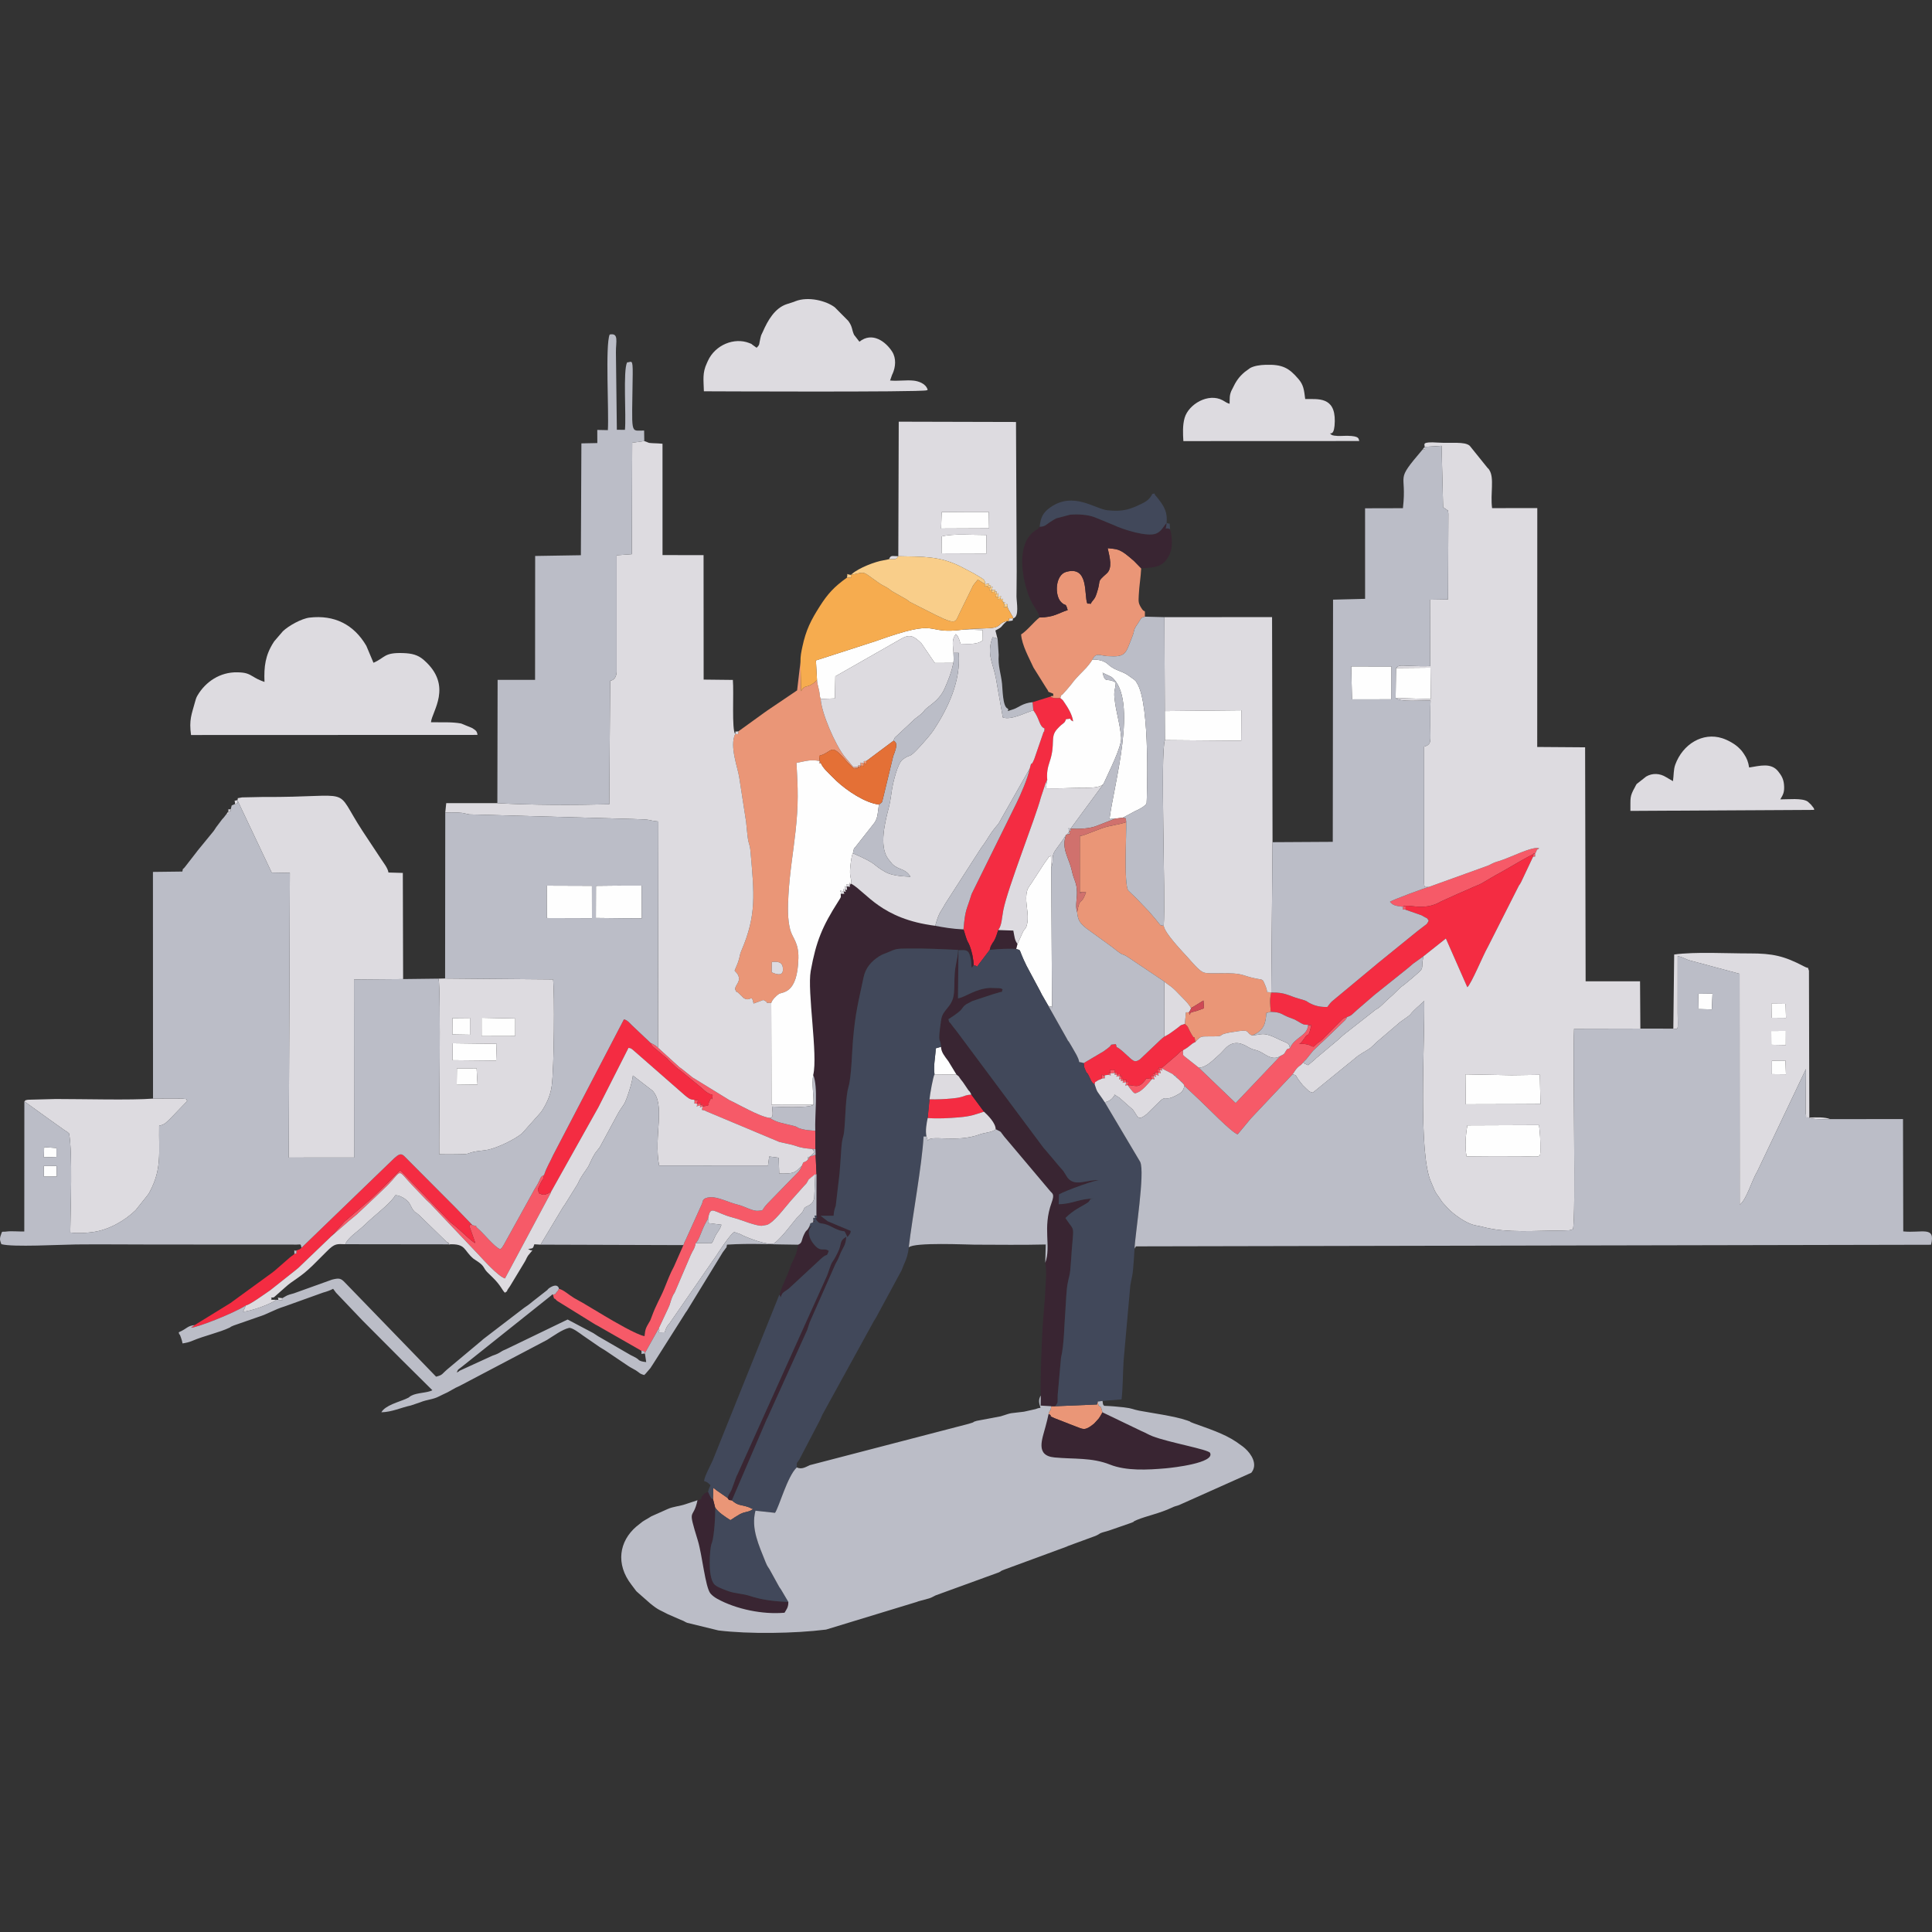
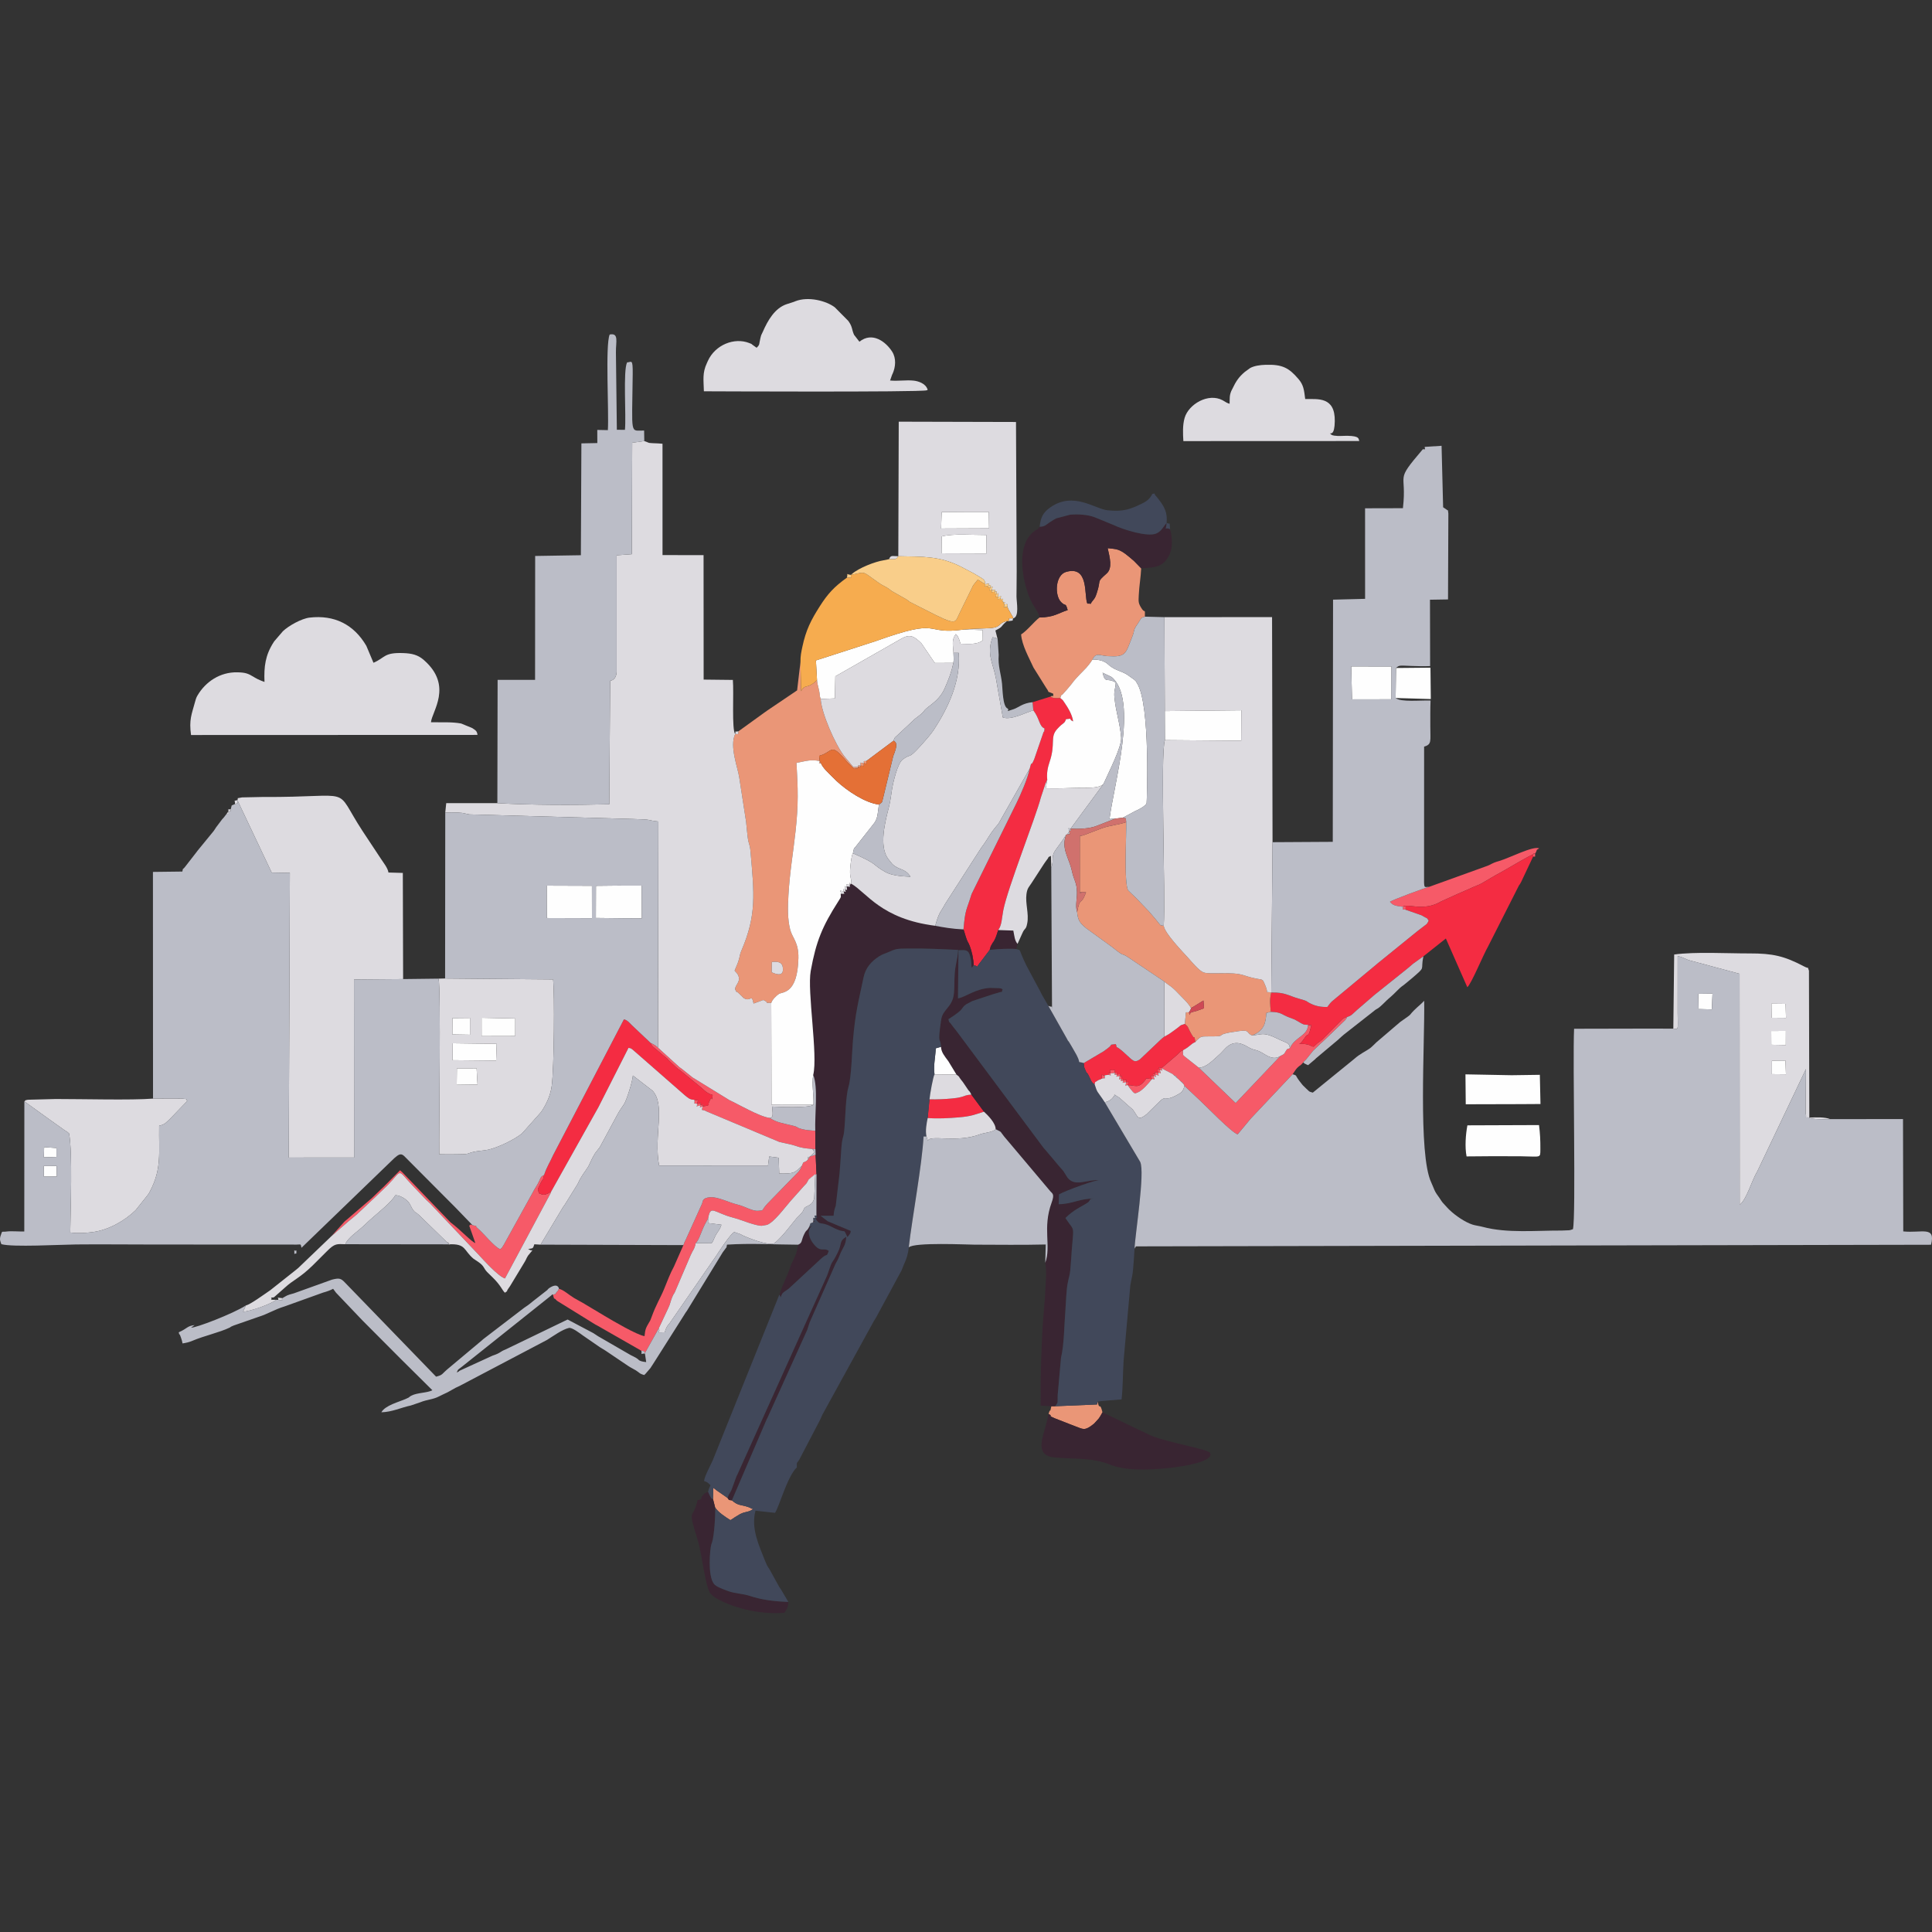
<svg xmlns="http://www.w3.org/2000/svg" xml:space="preserve" width="10in" height="10in" version="1.1" style="shape-rendering:geometricPrecision; text-rendering:geometricPrecision; image-rendering:optimizeQuality; fill-rule:evenodd; clip-rule:evenodd" viewBox="0 0 10000 10000">
  <rect x="0" y="0" width="10000" height="10000" fill="#333333" stroke="none" />
  <defs>
    <style type="text/css">
   
    .fil3 {fill:#392532}
    .fil5 {fill:#41485A}
    .fil7 {fill:#BBBDC7}
    .fil12 {fill:#CE4955}
    .fil11 {fill:#D0716D}
    .fil6 {fill:#DDDBE0}
    .fil10 {fill:#E47036}
    .fil2 {fill:#EA9677}
    .fil1 {fill:#F42C42}
    .fil0 {fill:#F65A68}
    .fil8 {fill:#F6AC4F}
    .fil9 {fill:#F9CE8A}
    .fil4 {fill:#FEFEFE}
   
  </style>
  </defs>
  <g id="Layer_x0020_1">
    <g id="_2278386034256">
      <path class="fil0" d="M4191.83 5986.26l-9.44 15.23 -8.2 8.02 -16.58 7.69 -7.38 17.34c-12.4,30.02 -19.97,32.35 -45.57,59.08l-131.83 135.64c-37.55,40.05 -13.63,34.61 -48.19,37.67 -31.18,2.76 -67.19,-22.57 -107.25,-32.04 -45.13,-10.66 -102.24,-41.2 -141.62,-38.04 -43.07,3.45 -37.37,22.57 -42.02,33.18l-83.25 184.26c-7.29,14.25 -8.21,16.58 -13.23,30.39l-48.85 110.64c-20.75,37.63 -34.57,76.87 -51.74,118.18 -20.83,50.15 -40.04,76.61 -65.09,145.98 -6.85,18.98 -7.82,18.07 -13.13,27.3 -15.55,26.99 -18.8,32.86 -22.39,69.01 -38.43,-5.44 -164.57,-79.45 -207.63,-105.26l-100.95 -60.3c-1.54,-0.93 -3.46,-2.29 -4.98,-3.24l-47.25 -26.35c-1.57,-0.89 -3.62,-2.1 -5.17,-3.02 -24.8,-14.91 -52.43,-41.08 -76.81,-46.93 -1.35,1.55 -2.52,2.49 -3.12,5.3 -0.79,3.69 -5.65,8.5 -7.17,10.06 -14.65,14.99 3.63,7.5 -20.97,15.56 13.51,42.78 -2.52,4.95 16.69,26.82 1.17,1.33 2.88,2.98 4.11,4.24l199.92 123.88c1.69,0.83 3.88,1.72 5.57,2.57l231.69 132.54c19.65,4.46 12.83,-3.17 18.22,14.51 1.63,-8.36 -1.69,-1.42 5.96,-13.2l65.43 -117.27 49.45 -105.48c10.26,-20.72 11.35,-34.95 19.35,-54.14 9.42,-22.61 7.58,-14.18 14.11,-26.79l82.46 -192.83c10.89,-26.2 20.57,-30.49 25.92,-62.26 20.83,-18.43 26.91,-62.53 56.91,-113.8 0.34,-0.59 7.32,-13.89 7.57,-14.42 12.9,-73.01 28.81,-29.13 131.67,-2.72 41.83,10.74 109.21,41.24 145.91,41.37l26.98 -4.69c36.47,-13.28 91.39,-88.47 121,-122.35l67.99 -76.27c17.66,-19.82 10.57,-6.94 26.72,-36.65l6.04 -5.28 34.56 -22.64 -4.73 -99.36 -29.67 8.88 0 0.01z" />
      <path class="fil0" d="M6770.86 5304.7c-3.45,59.14 -68.71,61.51 -94.33,120.61l-14.68 5.47c-17.52,23.53 -6.39,21.63 -35.45,35.48l-230.78 243.1 -190.94 -183.24 -59.21 -46.84c-26.11,-22.03 -22.24,-11.31 -22.24,-43.09 -17.73,6.57 -12.68,8.54 -33.07,25.96l-78.46 66.89c-17.3,-5.88 -14.91,-9.08 -8.69,8.1 -13.24,2.16 -15.23,-16.24 -7.42,16.57 -32.25,-7.81 -14.29,-6.31 -16.08,8.3 -15.74,-5.16 -13.57,-8.31 -8.46,7.41 -15.75,2.22 -16.84,-15.28 -8.79,15.99l-28.33 -3.56c-41.49,59.18 -56.65,33.69 -96.55,35 6.64,-31.17 5.39,-12.18 -8.44,-15.56 -3.29,-13.22 14.4,-13.98 -16.36,-8.23 3.52,-13.36 5.14,-9.61 -9.1,-7.03 3.39,-30.06 4.01,-13.26 -7.8,-16.2 -2.93,-11.92 14.47,-11.14 -16.29,-8.1 2.21,-13.64 4.94,-10.82 -8.67,-7.94 -4.2,-20.19 10.81,-14.63 -12.68,-14.14 -22.13,0.47 -11.04,-11.99 -11.21,16.67 -13.36,-2.96 -11.33,-6.22 -8.91,6.72l-19.72 2.75c-18.99,5.19 -15.09,-21.21 -15.09,17.17 19.06,-6.68 14.41,9.41 15.09,-17.17l19.72 -2.75c14.15,3.2 12.52,6.82 8.91,-6.72l23.89 -2.54c-1.81,12.91 -4.43,9.97 8.67,7.94 6.31,11.08 -15.92,13.69 16.29,8.1 -6.14,32.91 -2.83,10.25 7.8,16.2 -2.43,13.85 -4.79,10.74 9.1,7.03 5.49,11.61 -17.21,14.53 16.36,8.23 -6.75,34.95 -3.25,11.29 8.44,15.56l6.72 9.93c0.93,1.24 2.43,3.49 3.49,4.84 28.45,36.11 24.74,28.23 43.43,21.7 18.84,-6.58 55.32,-46.65 71.23,-67.91 13.02,-4.82 17.11,16.26 8.79,-15.99 16.2,5.53 14.15,8.76 8.46,-7.41 33.11,9.3 11.13,3.7 16.08,-8.3 11.81,-4.97 17.54,16 7.41,-16.57 16.45,5.24 13.92,8.31 8.69,-8.1l57.24 29.64 7.22 6.9c21.16,9.64 4.44,-4.57 17.28,14.83l8.41 7.06 8.21 8.2c10.96,7.13 9.13,5.27 16.37,15.88l4.33 9.19 85.07 79.96c32.8,30.59 160.41,162.59 190.19,170.74l68.19 -81.84c1.11,-1.2 2.8,-2.92 3.93,-4.13 1.13,-1.23 2.78,-2.99 3.92,-4.23l208.42 -220.94c8.74,-11.33 13.52,-22.05 24.1,-33.07 16.37,-17.04 12.13,-5.87 30.35,-27.39 7.76,-10.26 11.07,-11.46 15.34,-16.26l36.12 -44.68c1.16,-1.2 2.94,-2.81 4.12,-4l33.13 -31.88c1.25,-1.14 3.13,-2.64 4.38,-3.77l12.67 -11.72c1.21,-1.11 2.89,-2.81 4.11,-3.91 1.22,-1.1 2.95,-2.75 4.19,-3.83l103.56 -99.73c1.12,-1.31 2.96,-4 3.85,-5.11 0.92,-1.15 2.96,-2.5 3.61,-5.57 0.66,-3.13 2.33,-3.87 3.47,-5.81 -28.93,7.96 -1.11,-2.59 -19.52,7.92 -1.72,0.98 -3.75,2.25 -5.4,3.34l-100.85 102.28c-1.23,1.08 -2.92,2.77 -4.16,3.83l-13.15 10.72c-1.34,0.99 -3.42,2.22 -4.78,3.2 -1.37,0.99 -3.53,2.14 -4.87,3.12l-20.82 19.33c-21.43,-1.33 -2.07,-3.21 -31.79,-10.63 -18.59,-4.65 -24.3,-3.55 -43.36,-3.58 9.84,-5.57 9.97,-6.22 18.38,-17.34l17.08 -23.66c6.58,-7.69 12.53,0.15 19.38,-24.92 13.92,-50.97 7.06,-23.6 -8.75,-32.5l-0 0z" />
      <path class="fil0" d="M1714.31 6399.5l89.9 -78.33c1.31,-1.09 3.18,-2.58 4.5,-3.65l39.78 -32.85c1.19,-1.13 2.83,-2.89 4.02,-4.03l83.67 -78.51c1.24,-1.13 2.98,-2.78 4.2,-3.92l66.06 -63.52c79.08,-80.95 45.89,-86.45 127.96,0.89l67.54 70.26c1.19,1.22 2.8,3.04 3.99,4.24 1.19,1.2 2.94,2.89 4.15,4.06l16.39 15.22c1.09,1.11 2.77,2.8 3.84,3.93 1.09,1.16 2.65,2.96 3.72,4.17l237.06 250.21c31.08,33.09 105.26,116.96 142.65,129.65l237.2 -443.19c0.51,-3.87 1.54,-4.92 2.37,-7.37 -1.82,1.29 -4.08,3.13 -5.45,3.92l-11.62 6.86c-18.54,7.59 -22.67,9.64 -46.3,-1.04 -8.81,-26.83 -7.67,-16.84 5.22,-46.39 14.37,-32.95 14.51,-13.58 21.03,-48.47 -21.65,10.66 -15.62,14.19 -32.24,44.76 -9.94,18.31 -16.09,25.19 -26.97,46.66l-150.08 270.95c-11.65,16.3 -1.24,7.36 -17.47,21.65 -27.5,-7.67 -90.53,-87.24 -117.76,-108.83 -23.33,-18.5 18.28,-4.89 -26.11,-15.3 -16.96,-5.42 -5.49,-4.73 -16.9,2.49l31.75 89.93c-18.51,-4.71 -76.12,-67.93 -128.19,-106.78l-250.37 -260c-0.96,-0.85 -3.01,-2.57 -3.86,-3.32 -0.81,-0.73 -3.01,-2.71 -3.66,-3.3 -0.64,-0.57 -2.35,-2.2 -3.52,-3.31l-82.69 83.33c-10.01,10.03 -13,12.33 -20.83,19.79 -6.56,6.23 -13.93,13.61 -24.83,23.93 -8.41,7.97 -15.79,15.2 -20.6,19.51l-126.48 108.69c-9.58,7.4 -7.51,6.18 -13.23,11.37l-67.83 75.62 0.02 -0z" />
      <path class="fil0" d="M3636.67 5726.34c5.13,-15.68 5.88,-10.87 -10.02,-5.57 -3.68,-12.2 15.88,-15.85 -17.37,-6.78 0.95,-29.53 14.94,-13.17 -15.23,-21.5 4.19,29.08 -10.37,14.41 15.23,21.5 3.89,11.02 -20.96,17.19 17.37,6.78 -6.05,16.87 -6.63,11.85 10.02,5.57 -6.03,31.4 -5.76,10.46 21.89,26.97l376.24 157.72c26.46,5.72 64.31,13.42 79.57,18.82 33.83,11.98 50.54,13.56 87.54,16.94l18.6 1.48 -0.66 -95.06c-22.9,-2.39 -47.4,-3.1 -69.2,-9.08 -37.22,-10.21 -9.98,-8.86 -52.2,-19.01 -48.67,-11.7 -78.84,-15.44 -114.68,-38.75 -50.89,-5.54 -165.31,-72.46 -208.86,-92.29l-190.33 -117.16c-1.31,-1 -3.11,-2.55 -4.39,-3.58l-49.84 -39.93c-1.32,-0.99 -3.3,-2.34 -4.63,-3.32 -1.33,-0.99 -3.35,-2.32 -4.68,-3.31 -1.33,-1 -3.3,-2.38 -4.64,-3.39l-110.65 -100.68c-1.3,-1.26 -3.26,-5.06 -3.93,-3.74 -1,1.96 -4.69,-4.31 -9.13,-7.19 -5.69,-3.7 -15.39,-8.89 -25.33,-13.72 10.89,21.74 0.94,4.97 11.15,18.73l67.48 56.7c33.67,28.59 -11.08,-11.98 11.6,11.42l46.02 43.19c7.85,6.19 11.41,8.06 19.01,14.04l102.81 83.76c19.39,16.03 31.04,32.39 63.16,41.72 -5.17,55.67 2.26,-17.37 -20.5,41.5 -2.81,7.26 12.06,13.27 -31.41,17.24l0.01 -0.03z" />
      <path class="fil0" d="M7395.69 4590.79c-21.06,4.78 -189.57,67.43 -201.31,76.86 15.74,20.11 32.57,21.37 65.07,25.71 16.96,-12.9 56.76,1.85 103.09,-0.02 39.43,-1.59 66.93,-10.68 95.8,-27.24l83.19 -37.76c31.37,-14.27 56.53,-23.74 84.23,-37.11 11.78,-5.69 27.14,-10.06 40.18,-17.26l76.47 -44.72c53.78,-27.81 176.93,-104.69 203.87,-111.48 14.22,-24.62 0.11,-14.44 20.75,-26.57 -31.92,-14.28 -154.41,50.03 -207.42,65.33 -45.63,13.17 -36.51,17.1 -69.69,28.18l-294.25 106.09 0 -0zm549.79 -174.3c-14.31,4.46 -9.66,-0.29 -9.98,17.14 15.28,0 9.03,2.85 9.98,-17.14zm-669.93 292.39c-0.23,-35.01 3.62,-11.95 -13.89,-17.79 0,29.81 -3.99,10.71 13.89,17.79z" />
      <path class="fil1" d="M7259.46 4693.36l2.22 -2.27c17.5,5.83 13.65,-17.22 13.89,17.79l81.66 28.51c36.31,21.97 24.28,8.06 37.41,27.5 -8.9,21.66 -13.74,19.81 -30.91,33.77 -12.39,10.07 -18.19,13.47 -32.3,25.03l-200.9 162.9c-1.33,1.1 -3.1,2.71 -4.43,3.8l-230.41 191.52c-10.23,8.74 -17.17,19.41 -25.42,30.12 -33.14,1 -59.18,-4.33 -84.94,-16.73 -30.59,-14.72 -9.11,-11.54 -62.2,-26.2 -53.65,-14.83 -71.14,-33.69 -143.19,-31.65 -9.38,38.08 -5.68,61.37 -2.13,99.99 56.65,1.56 53.17,13.34 95.64,29.05 24.89,9.2 24.23,8.22 45.47,20.55 23.67,13.74 26.27,17.65 51.94,17.69 15.81,8.91 22.67,-18.47 8.75,32.5 -6.85,25.08 -12.8,17.23 -19.38,24.92l-17.08 23.66c-8.41,11.12 -8.53,11.78 -18.38,17.34 19.07,0.03 24.77,-1.06 43.36,3.58 29.71,7.42 10.36,9.3 31.79,10.63l20.82 -19.33c1.34,-0.98 3.51,-2.13 4.87,-3.12 1.36,-0.97 3.43,-2.21 4.78,-3.2l13.15 -10.72c1.24,-1.06 2.92,-2.75 4.16,-3.83l100.85 -102.28c1.65,-1.09 3.69,-2.37 5.4,-3.34 18.41,-10.5 -9.41,0.04 19.52,-7.92 22.91,-6.89 25.7,-14.14 50.02,-35.66l86.57 -74.72c1.31,-1.1 3.11,-2.66 4.42,-3.76l166.89 -133.52c1.67,-1.46 10.33,-8.47 13.23,-10.9 13.85,-11.63 10.61,-9.75 21.77,-18.44l50.96 -36.52 116.45 -92.46 110.96 252.07c20.13,-15.27 83.43,-169.46 106.35,-208.45l160.6 -317.28c6.46,-10.93 0.56,2.18 12.25,-19.96l61.57 -130.36c0.32,-17.43 -4.33,-12.68 9.98,-17.14l0.81 1.27c-26.94,6.8 -150.09,83.68 -203.87,111.48l-76.47 44.72c-13.04,7.2 -28.4,11.57 -40.18,17.25 -27.71,13.39 -52.86,22.84 -84.23,37.11l-83.19 37.77c-28.88,16.56 -56.38,25.65 -95.8,27.24 -46.32,1.86 -86.13,-12.89 -103.09,0.02l0 -0.01z" />
      <path class="fil1" d="M5344.5 3634.56l3.91 41.83c34.89,46.39 28.78,81.48 58.13,94.24 -3.88,35.61 0.3,0.38 -7.98,26.54l-45.58 132.67c-20.41,48.98 -10.31,-2.65 -23.16,48.28 -8.89,48.15 -47.31,135.84 -68.02,177.74l-232.94 471.69c-26.09,86.65 -32.62,73.56 -41.89,183.06 3.02,6.37 7.39,24.02 12.48,39.54 10.33,31.49 10.39,21.69 19.68,45.27 10.52,26.71 20.45,70.01 20.33,100.89 13.67,3.38 10.75,0.79 17.73,7.61l13.31 -18.66c0.94,-1.24 2.56,-3.14 3.54,-4.44l48.68 -64.24c7.94,-27.11 1.29,-10.59 14.4,-34.68 5.89,-10.82 1.93,0.49 12.45,-20.33 6.3,-12.44 11.4,-30.59 17.24,-47.67 18.86,-24.69 18.56,-63.17 26.28,-102.67 22.72,-116.35 168.09,-481.37 194.33,-583.2l24.49 -73.86c0.84,-2.21 5.07,-8.06 5.61,-12.02 0.43,-3.19 1.75,-4.03 3.11,-5.72 -3.85,-32.65 2.07,-63.88 11.59,-91.52 32.83,-95.33 1.17,-128.69 39.18,-170.86 34.52,-38.29 37.26,-25.43 46.15,-51.25 43.53,-5.28 5.79,-3.52 36.82,11.26 -4.04,-33.89 -25.52,-69.58 -45.33,-98.28 -15.29,-22.13 -1.51,-4.58 -21.07,-22.85 -7.89,0.18 -21.5,0.91 -29.63,-0.06 -14.31,-1.7 -14.93,-4.48 -20.65,-7.44l-93.2 29.13 0.01 0.01z" />
      <path class="fil1" d="M2816.18 6081.66c-6.52,34.89 -6.65,15.52 -21.03,48.47 -12.89,29.54 -14.02,19.56 -5.22,46.39 23.63,10.68 27.76,8.63 46.3,1.04l11.62 -6.86c1.38,-0.78 3.63,-2.61 5.46,-3.92l239.73 -428.23c0.89,-1.63 2.13,-3.62 3.04,-5.21l157.06 -309.74c16.68,3.76 9.3,1.08 21.65,9.42l267.61 234.12c18.55,15.31 28.1,25.25 51.67,25.33 30.15,8.33 16.18,-8.04 15.22,21.5 33.26,-9.07 13.7,-5.42 17.38,6.78 15.89,-5.29 15.15,-10.11 10.02,5.57 43.46,-3.98 28.6,-9.98 31.41,-17.24 22.75,-58.87 15.32,14.16 20.5,-41.5 -32.13,-9.34 -43.77,-25.7 -63.16,-41.72l-102.81 -83.76c-7.6,-5.98 -11.16,-7.85 -19.01,-14.04l-46.02 -43.19c-22.67,-23.41 22.07,17.16 -11.6,-11.42l-67.48 -56.7c-10.2,-13.75 -0.24,3.01 -11.15,-18.73l-96.37 -91.11c-14.42,-14.19 -22.33,-25.52 -41.42,-31.07l-366.26 702.46c-19.45,43.07 -32.13,58.79 -47.13,103.34l-0 0.02z" />
-       <path class="fil1" d="M2445.56 6341.55l-82.81 -85.89c-1.17,-1.19 -2.85,-2.91 -4.02,-4.09l-242.63 -243.68c-38.01,-37.1 -37.24,-52.03 -93.91,4.8l-461.63 445.75 -8.72 7.5 -17.44 6.26c-1.31,26.57 2.56,11.12 -10.82,18.29 -13.16,12.34 -9.48,6.17 -25.26,19.84l-60.45 52.74c-14.35,12.28 -14.79,13.77 -30.91,25.5l-206.36 150.2c-1.33,1.05 -3.09,2.67 -4.43,3.71l-188.85 116.26 -18.25 12.98c18.64,4.28 217.04,-71.61 283.28,-114.43 24.41,-5.86 93.47,-56.74 126.75,-79.26l131.27 -103.98c8.08,-6.99 9.1,-7.38 13.28,-10.9l170.65 -163.66 67.83 -75.62c5.72,-5.19 3.65,-3.98 13.23,-11.37l126.48 -108.69c4.81,-4.3 12.19,-11.54 20.6,-19.51 10.9,-10.33 18.28,-17.69 24.83,-23.93 7.85,-7.47 10.83,-9.76 20.83,-19.8l82.69 -83.33c1.17,1.11 2.88,2.74 3.52,3.3 0.65,0.58 2.83,2.57 3.66,3.3 0.85,0.75 2.89,2.47 3.86,3.32l250.37 260c52.07,38.85 109.68,102.06 128.19,106.78l-31.75 -89.93c11.41,-7.21 -0.06,-7.92 16.9,-2.49l-0 0.01z" />
      <path class="fil1" d="M6026.17 5365.72c-15.51,11.68 -22.34,19.46 -38.36,34.48l-87.06 82.59c-30.86,21.11 -34.69,8.09 -81.69,-33.69l-8.57 -7.65c-43.97,-38.34 -24.48,-5.57 -34.88,-37.19 -44.36,6.29 -7.33,-3.72 -44.31,23.42 -8.49,6.22 -11.01,8.13 -18.7,13.65l-103.01 61.03c2.05,22.74 -1.13,13.72 7.78,34.89 13.63,32.37 0.45,0.03 15.54,25.69 11.12,18.91 14.31,40.98 32.81,49.18 6.15,-20.93 -2.12,-5.61 14.05,-18.13 7.55,-5.85 12.72,-4.36 23.36,-11.05 0,-38.38 -3.9,-11.98 15.09,-17.17l19.72 -2.75c-2.41,-12.94 -4.44,-9.68 8.91,-6.72 0.17,-28.67 -10.92,-16.2 11.21,-16.67 23.49,-0.49 8.48,-6.05 12.68,14.13 13.61,-2.87 10.87,-5.68 8.67,7.95 30.76,-3.04 13.36,-3.82 16.29,8.1 11.8,2.94 11.19,-13.87 7.8,16.19 14.24,-2.58 12.62,-6.33 9.1,7.03 30.76,-5.75 13.07,-4.99 16.36,8.24 13.83,3.37 15.08,-15.62 8.44,15.56 39.91,-1.31 55.07,24.18 96.55,-35l28.33 3.56c-8.06,-31.28 -6.98,-13.77 8.79,-16 -5.11,-15.72 -7.28,-12.57 8.46,-7.41 1.78,-14.61 -16.17,-16.13 16.08,-8.3 -7.81,-32.81 -5.83,-14.41 7.42,-16.57 -6.23,-17.19 -8.62,-13.98 8.69,-8.1l78.46 -66.89c20.4,-17.41 15.35,-19.39 33.07,-25.96 44.82,-25.35 35.47,-30.08 64.57,-43.09 -8.93,-44.72 -3.63,-11.83 -14.62,-30.42 -7.29,-12.33 -7.18,-10.58 -15.3,-26.89 -13.24,-26.58 -6.53,-19.6 -25.14,-36.12 -30.98,9.09 -17.52,7.34 -51.71,31.17 -8.2,5.72 -20.37,14.75 -28.5,20.23 -6.87,4.63 -16.85,9.89 -26.35,14.65l-0.02 0.03z" />
      <path class="fil1" d="M4811.07 5690.11l-9.43 96.74c53.24,4.11 108.66,0.96 161.9,-3.49 65.32,-5.46 82.1,-14.71 129.51,-29.18l-65.38 -88.52c-26.52,1.43 -35.26,7.53 -50.69,11.92 -15.5,4.41 -32.71,6.49 -48.67,8.04 -38.26,3.69 -78.8,5.44 -117.24,4.49l0 -0z" />
      <path class="fil2" d="M3994.3 5032.3l0.78 -52.98c33.17,-3.57 57.19,0.01 57.47,38.26 0.29,38.42 -37.6,24.37 -58.24,14.72l-0.01 0zm-171.92 -1247.22c-5.02,22.95 6.98,12.37 -17.13,14.61 -30.66,63.19 14.58,176.4 21.07,224.47l35.6 230.04c2.69,26.97 4.78,53.99 8.47,81.26 5.19,38.41 10.63,30.55 14.31,72.65 19.07,218.19 31.9,328.61 -46.78,511.44 -6.88,15.98 -6.96,19.85 -11.19,38.39 -6.4,27.99 -16,43.84 -24.46,66.26 1.34,1.71 3.8,1.81 4.43,4.77 0.61,2.91 3.43,3.71 4.24,4.78 0.77,1.03 3.03,3.45 3.89,4.74 0.81,1.22 2.61,3.32 3.39,4.69 21.62,37.74 -15.93,55.54 -13.08,78.26 14.8,27.65 -1.1,0.24 19.66,20.69l24.02 23.51c36.68,23.2 41.02,-25.91 51.57,28.71l50.37 -18.35c42.5,19.11 -8.51,13.59 41.26,15.3 3.92,-16.06 26.09,-37.52 39.52,-46.56 17.24,-11.61 96.83,2.96 100.99,-185.4 1.81,-82.24 -31.63,-105.07 -42.51,-147.42 -14.18,-55.22 -12.58,-116.64 -9.19,-176.84 6.87,-121.67 24.46,-218.05 37.33,-336.02 14.73,-135 12.34,-216.93 4.38,-350.23 51.73,-10.17 74.07,-19.01 120.33,-9.41 -4.34,14.18 -7.66,11.26 6.4,11.26l-6.4 -11.26 -3.06 -27.2c75.39,-19.45 54.62,-76.65 147.7,34.92l33.24 31.94c34.08,-2.81 14.54,-2.99 21.91,-10.07 14.15,3.38 12.3,7.49 10.96,-5.49 27.49,-2.13 13.18,12.17 18.5,-13.74 16.75,4.25 12.13,7.1 12.13,-10.74 -16.16,1.91 -13.87,-3.15 -12.13,10.74 -25.41,-0.77 -15.37,-10.74 -18.5,13.74 -13.56,-2.87 -11.46,-6.71 -10.96,5.49l-25.69 1.48 -45.99 -55.11c-49.7,-63.59 -119.53,-227.13 -123.21,-297.52l-3.91 -13.07c-3.25,-41.12 -10.96,-46.47 -15.01,-84.39l-15.82 14.14c-39.61,29.81 -47.49,6.79 -66.52,43.06l-3.34 -151.24 -17.3 146.94 -152.8 103.2c-8.36,5.95 -11.56,8.15 -19.2,13.6 -1.43,1.01 -3.29,2.48 -4.72,3.48 -1.43,1 -3.33,2.43 -4.76,3.41l-122.02 88.08 -0.02 0.01z" />
      <path class="fil2" d="M5574.98 4720.66c5.21,44.38 12.89,55.04 46.56,83.49l131.3 95.17c1.87,1.48 7.36,5.67 9.22,7.15 68.01,54.16 32.44,18.55 79.66,50.03l184.48 123.8c20.29,18.91 33.15,19.44 70.1,59.03 24.06,25.79 56.12,53.26 68.53,79.3 2.06,-1.37 5.14,-5.83 6.22,-4.09l58.07 -35.89 2.86 40.1 -38.95 14.01c-40.65,9.89 -28.16,8.54 -35.59,20.24l-3.52 -13.15 -15.56 0 -5.61 59.81c18.61,16.52 11.89,9.55 25.14,36.12 8.13,16.32 8.01,14.56 15.31,26.89 10.99,18.59 5.7,-14.31 14.62,30.42 1.59,-1.65 3.52,-6.84 4.29,-5.35 0.74,1.46 3.27,-4.06 4.33,-5.06 18.35,-17.18 21.46,-18.35 55.09,-18.27 126.28,0.3 5.02,-6.83 161.74,-27.64 59.13,-7.86 35.61,10.25 67.71,22.66 61,-24.88 70.02,-60.19 73.65,-116.47l23.2 -5.56c-3.56,-38.62 -7.26,-61.91 2.13,-99.99 -38.49,-7.54 -11.17,10.46 -29.17,-32.53 -22.89,-54.64 -3.43,-20.39 -111.93,-56.65 -64.09,-21.41 -173.62,-2.19 -209.26,-15.02 -23.38,-8.42 -61.34,-54.97 -80.56,-76.23 -31.3,-34.6 -119.61,-125.87 -125.6,-164.65 -23.2,-6.33 -8.43,6.75 -41.17,-33.41l-37.13 -43.57c-1.17,-1.17 -2.94,-2.83 -4.11,-4.01 -1.18,-1.19 -2.89,-2.89 -4.06,-4.1 -1.64,-1.69 -6.24,-6.65 -7.87,-8.35 -5.39,-5.62 -8.36,-8.62 -11.86,-12.28 -1.15,-1.2 -2.85,-2.89 -4,-4.11l-27.59 -29.16c-1.17,-1.18 -2.92,-2.82 -4.09,-4l-41.48 -39.93c-23.66,-32.11 -8.89,-288.63 -10.94,-353.91 -44.16,15.13 -83.25,16 -127.13,32l-88.03 33.5c-14.17,5.03 -8.55,3.17 -24.78,6.07l-0.15 291.94c29.92,10.46 -30.78,-2.26 18.36,-2.01 0.82,0.01 3.8,0.3 4.49,0.33 0.72,0.03 4.14,2.27 4.67,0.73 0.55,-1.59 3.39,0.11 4.79,0.96 -28.88,76.71 -28.26,13.01 -46.33,101.62l-0.04 0.01z" />
      <path class="fil2" d="M5380.82 3196.1c-28.37,21.06 -63.6,67.57 -95.58,87.74 4.29,56.44 41.34,121.24 64.07,171.42l65.51 104.87c23.48,32.03 -4.54,12.44 36.65,30.43 0,26.65 2.61,2.9 -13.76,14.86 5.71,2.95 6.33,5.74 20.65,7.44 8.13,0.96 21.74,0.24 29.63,0.06 10.54,-29.92 1.98,-7.28 12.94,-19.91 7.46,-8.59 13.3,-14.19 23.32,-26.1 1.12,-1.33 2.63,-3.17 3.76,-4.49l18.46 -22.23c12.09,-15.38 7.74,-11.18 21.5,-26.64 6.18,-6.95 13.61,-14.94 19.35,-20.95 30.17,-31.48 42.05,-39.54 67.13,-78.71 16.99,-38.26 38.38,-20.42 78.49,-17.78 96.64,6.35 92.44,-12.32 127.24,-99.57 15.37,-38.52 1.82,-29.57 29.4,-69.08 18.12,-25.95 10.83,-28.19 36.39,-35.66 0.44,-51.37 2.03,-8.46 -21.22,-49.25 -13.31,-23.35 -11.89,-29.85 -10.4,-63.01 2.09,-46.61 10.04,-88.95 12.49,-137.76l-38.1 -39c-1.23,-1.07 -3.14,-2.56 -4.37,-3.61 -23.79,-20.21 -48.65,-42.9 -75.72,-53.03 -15.56,-5.83 -35.9,-6.27 -55.28,-8.81 10.72,48 26.16,103.13 -5.2,130.98 -56.54,50.22 -25.62,26.28 -51.86,103.25 -5.49,16.12 -8.44,23.86 -19.22,36.3 -22.35,25.83 2.49,15.14 -28.94,16.51 -18.32,-41.7 10.22,-198.95 -110.38,-164.08 -55.78,16.12 -60.62,121.57 -24.86,156.78 25.28,24.9 20.85,-1.94 33.43,40.76 -51.51,16.84 -71.28,37.09 -145.5,38.24l-0.01 0.02z" />
      <path class="fil2" d="M5461.41 7278.65l-19.65 -0.03c-8.36,44.37 -3.93,2.69 -14.33,39.93 28.39,15.49 -12.29,3.36 31.28,22.29l81.8 31.95c12.93,4.81 37.49,14.35 41.33,15.85 27.46,10.75 38.46,13.98 76.62,-16.36 1.38,-1.1 3.3,-2.54 4.63,-3.68l23.33 -25.44c10.41,-14.29 12.7,-20.65 19.94,-32.99 -14.12,-59.64 -15.75,-5.34 -24.5,-55.7l-3.46 14.99 -216.98 9.2 -0 -0.01z" />
      <path class="fil2" d="M3690.41 7758.78l10.91 43.26c15.01,25.03 51.75,48.85 79.27,66.1 19.28,-11.08 6.3,-4.44 24.76,-16.09l26.07 -15.63c29.27,-14.08 41.59,-7.96 65.71,-24.71 -1.91,-1.21 -4.94,-4.94 -5.99,-3.16 -1.05,1.78 -4.56,-2.41 -6.02,-3.02 -1.46,-0.61 -4.29,-2.03 -6.11,-2.73 -1.83,-0.7 -4.22,-1.66 -6.29,-2.38 -38.5,-13.46 -51.22,-5.18 -84.52,-34.59l-15.17 -2.05 -7.21 -10.42 -57.34 -39.73c-4.72,-3.64 -8.67,-7.76 -16.53,-12.74l-1.54 57.89 -0.01 0.01z" />
      <path class="fil3" d="M4398.13 4579.94c-0.5,12.79 9.84,10.59 -15.91,8.21 3.13,27.16 5.1,16 -7.54,16.56 3.2,14.56 6.64,12.56 -7.41,8.87 -0.92,16.28 14.8,12.61 -15.87,12.61 0.12,19.3 5.85,10.7 -12.98,40.2 -81.7,127.92 -114.25,205.07 -142.1,359.02 -19.16,105.9 38.16,436.15 12.83,538.42 26.44,62.29 7.24,209.89 10.7,289.37l0.66 95.06 0.97 29.13 4.73 99.36 -0.56 215.26c3.38,16.02 8.09,13.97 -6.35,12.45 27.06,44.67 25.32,14.22 83.59,44.76 89.5,46.91 54.89,-2.46 83.5,53.96l11.73 -15.14c4.61,-9.08 3.1,-3.93 5.63,-16.67l-119.66 -50.33c-1.46,-1 -3.23,-2.44 -4.7,-3.5l-32.44 -24.84 67.65 0.15c1.37,-18.8 3.07,-28.01 8.67,-44.82 0.6,-1.8 1.61,-3.87 2.22,-5.63l19.58 -165.37c3.14,-38.86 5.86,-74.36 8.17,-112.68 5.27,-87.53 11.94,-66.74 16.5,-113.57 7,-71.87 6.37,-173.41 22.85,-229.24 14.21,-48.11 17.37,-180.87 22.11,-235.94 12.83,-148.59 28.05,-197.81 55.09,-327.06 10.13,-48.43 39.17,-82.12 80.32,-108.52 17.84,-11.44 23.69,-11.22 44.37,-20.25 45.25,-19.78 44.63,-19.52 109.62,-20.28 84.99,-0.98 170.59,3.09 255.3,7.19 -3.41,54.41 -14.97,70.63 -18.34,131.59 -4.17,75.53 5.13,113.37 -28.85,158.38 -26.02,34.46 -36.47,39.8 -42.05,78.94 -18.69,131.19 -2.13,78.95 0.28,132.94 1.82,28.57 17.3,46.1 38.29,74.57l42.03 69.11c20.48,15.22 7.46,6.36 23.91,27.06 10.59,13.33 5.61,6.31 17,23 7.94,11.65 13.87,20.89 19.32,28.64 8.16,11.62 5.99,2.83 16.64,24.72l65.38 88.52c22.19,19.81 60.68,60.08 60.49,90.46 37.37,19.06 19.01,7.54 44.81,39.05 7.64,9.32 3.78,4.24 11.12,13.02l226.03 268.24c12.02,13.95 24.1,14.85 7.59,60.15 -48.3,132.37 -0.85,224.11 -32.83,311.37 9.63,50.25 0.43,119.5 -1.35,173.2l-12.65 161.5c-5.34,111.08 -11.41,241.85 -9.24,351.88l-0.77 52.23 55.52 3.34 19.65 0.02c17.94,-23.05 11.42,-18.72 13.13,-58.02l17.19 -193.16c16.66,-68.54 16.2,-166.3 23.16,-252.64 2.82,-34.91 4.2,-93.72 10.52,-128.3 9.25,-50.65 12.84,-36.76 17.75,-115.03 13.22,-210.56 25.36,-143.69 -28.51,-227 1.36,-1.39 3.34,-3.22 4.21,-4.04l12.58 -11.88c39.35,-33.8 78.68,-49.57 98.88,-64.26 18.19,-13.24 1.49,-20.24 35.13,-20.7 -78.13,-0.62 -111.49,28.13 -185.75,29.44l1.6 -51.1c34.85,-19.61 200.2,-79.87 213.07,-73.59 -67.61,-4.83 -127.47,36.37 -167.34,-10.94 -4.74,-5.61 -17.04,-27.64 -22.19,-34.72 -1,-1.37 -2.49,-3.24 -3.52,-4.56l-18.83 -21.31c-17.8,-20.81 -26.5,-31.9 -44.47,-52.87 -1.07,-1.25 -2.7,-3.02 -3.77,-4.27l-22.2 -26.37c-4.07,-4.8 -10.2,-11.58 -11.37,-12.97l-453.56 -608.7c-7.01,-8.57 -14.02,-16.8 -21.31,-27.14 -17.3,-24.52 -9.99,-3.32 -16.92,-29.13 91.59,-58.2 58.63,-52.61 91.81,-76.87 0.55,-0.4 30.02,-16.14 32.04,-17.06l110.07 -36.42c6.33,-2.17 12.57,-3.07 19.04,-5.31 39.6,-13.74 16.7,4.81 27.83,-18.31 -10.24,-6.73 1.21,-2.65 -17.19,-6.5l-46.99 -1.48c-76.73,3.81 -123.92,45.91 -166.99,54.26l2.57 -249.36c39.42,-1.69 51.32,-2.41 60.66,31.81 12.96,47.49 -0.96,74.99 17.72,46.15 0.12,-30.87 -9.8,-74.18 -20.33,-100.89 -9.29,-23.59 -9.35,-13.79 -19.68,-45.27 -5.09,-15.52 -9.47,-33.17 -12.48,-39.54 -60.18,-2.98 -100.79,-10.31 -146.34,-18.76 -279.66,-35.3 -354.66,-171.74 -434.3,-217.72l-8.21 5.8 0.04 0.03zm-632.31 3173.42l7.21 10.43 15.17 2.04 180.89 -421.22c0.83,-1.59 2.1,-3.54 2.94,-5.13l206.58 -456.93c6.52,-18.34 8.72,-31.44 16.96,-49l129.04 -292.04c10.34,-19.11 10.68,-16.91 21.28,-44 16.79,-42.88 31.62,-48.7 34.46,-96.25 -38.7,23.74 -20.95,33.54 -42.85,78.72 -37.67,77.69 -22.64,21.82 -56.21,121.55l-466.04 1033.69c-0.85,1.57 -2.09,3.55 -2.92,5.14l-26.19 71.57c-7.17,16.03 -12.88,17.29 -20.32,41.43l-0 0zm442.8 -1426.76c15.67,-11.7 10.79,-4.21 0.87,-7.01l-0.87 7.01z" />
      <path class="fil3" d="M5381.27 2726.61c-16.4,21.52 -6.07,5.27 -31.86,26.17 -86.54,70.13 -61.52,231.01 -24.44,330.53 23.33,62.65 49.54,76.17 55.86,112.8 74.22,-1.17 93.99,-21.41 145.5,-38.25 -12.57,-42.7 -8.15,-15.86 -33.43,-40.76 -35.76,-35.2 -30.91,-140.65 24.87,-156.78 120.6,-34.87 92.06,122.37 110.37,164.08 31.44,-1.38 6.59,9.32 28.94,-16.52 10.78,-12.44 13.73,-20.19 19.22,-36.3 26.22,-76.96 -4.68,-53.03 51.86,-103.25 31.37,-27.86 15.93,-82.98 5.2,-130.98 19.38,2.54 39.72,2.99 55.28,8.81 27.06,10.14 51.93,32.83 75.72,53.03 1.23,1.05 3.14,2.54 4.37,3.61l38.1 39c67.26,-5.06 110.25,-2.91 143.34,-65.06 21.78,-40.89 17.86,-96.7 5.98,-137.69 -32.22,-15.15 -21.89,18.69 -17.79,-32.48l-6.48 7.97c-0.74,0.98 -2.35,3.15 -3.18,4.27 -11.76,15.74 -22.17,33.65 -44.6,42.89 -46.02,18.96 -171.54,-20.85 -221.21,-44.7l-98.57 -40.37c-34.94,-12.88 -83.72,-16.31 -125.49,-12.57l-71.75 18.96c-59.46,32.09 -49.28,41.81 -85.8,43.57l-0.01 -0.01z" />
      <path class="fil3" d="M5427.43 7318.54c-3.57,19.49 -10.15,43.3 -15.98,65.8 -16.47,63.64 -54.16,149.67 46.06,159.31 101.66,9.8 192.98,-0.63 287.6,36.99 84.46,33.57 194.9,27.56 288.04,19.45 39.78,-3.46 256.25,-28.13 230.13,-80.12 -9.02,-17.96 -214.11,-53.63 -297.63,-86.04 -23.48,-9.11 -31.42,-15.94 -60.31,-28.15l-199.01 -95.64c-7.23,12.33 -9.54,18.7 -19.94,32.99l-23.33 25.44c-1.34,1.14 -3.25,2.59 -4.63,3.68 -38.14,30.33 -49.15,27.11 -76.62,16.36 -3.84,-1.5 -28.41,-11.04 -41.33,-15.85l-81.8 -31.95c-43.56,-18.93 -2.89,-6.8 -31.28,-22.29l0.02 0.01z" />
      <path class="fil3" d="M3610.25 7765.2c-23.38,109.86 -54.18,26.51 1.54,208 23.12,75.35 38.51,241.54 65.48,274.65 8.91,10.94 24.66,21.83 35.68,27.88 97.48,53.56 234.51,81.9 347.83,71.73 10.08,-17.69 20.04,-26.89 19.7,-55.96 -73.79,-2.77 -136.96,-10.43 -198.96,-30.92 -36.84,-12.18 -76.99,-12.04 -112.84,-25.27 -26.69,-9.85 -62.6,-22.47 -73.85,-37.6 -32.33,-43.5 -20.48,-176.68 -13.31,-203.45l4.18 -11.31c11.02,-33.78 18.29,-146.24 15.64,-180.9l-10.91 -43.26c-22.7,-11.43 0.14,7.47 -14.45,-13.68 -2.07,-3 -10.43,-22.28 -11.11,-23.74 -21.67,10.4 -12.39,2.55 -28.26,19.76 -19.31,20.93 9.83,14.99 -26.35,24.07l0.02 0z" />
      <path class="fil3" d="M4186.73 6353.07c-13.23,24.49 -10.96,6.57 -26.24,39.13 -13.5,28.76 -6.81,40.94 -29.38,50.4 -8.82,53.37 -18.15,63.37 -33.79,97.64 -5.85,12.81 -7.43,21.76 -12.8,35.73 -11.4,29.72 -45.45,101.11 -49.42,125.87l5.2 13.5c11.5,-23.58 -0.16,-16.24 41.82,-45.06l159.44 -147.76c45.96,-44.98 32.97,-8.02 48.09,-47.86 -27.35,-20.93 -40.78,13.42 -80.96,-39.17 -16.08,-21.05 -40.05,-67.54 -1.76,-94.17l-20.19 11.75 -0.01 0.01z" />
      <path class="fil3" d="M5122.72 4916.58c48.09,-5.93 118.86,-7.09 137.38,-4.41l6.69 -26.63c-15.67,-18.64 -15.61,-39.08 -21.83,-68.89l-78.14 -2.76c-5.85,17.08 -10.94,35.22 -17.24,47.68 -10.52,20.81 -6.57,9.51 -12.45,20.33 -13.11,24.1 -6.46,7.57 -14.4,34.68l-0 -0z" />
      <path class="fil4" d="M3992.02 5191.3l1.18 526.92 217.35 0.23c2.21,-52.92 -9.83,-103.96 -1.39,-154.63 25.32,-102.27 -32,-432.52 -12.84,-538.42 27.85,-153.95 60.4,-231.1 142.1,-359.02 18.84,-29.49 13.11,-20.89 12.98,-40.19 6.3,-15.31 -20.35,-19.86 15.87,-12.62 -4.21,-14.08 -6.96,-11.36 7.42,-8.87 -7.09,-32.91 -1.56,-9.04 7.54,-16.56 7.8,-9.53 -17.59,-12.26 15.9,-8.21 -2.28,-13.18 -4.46,-10.55 8.21,-5.8 1.05,-31.44 -10.42,-34.44 -5.34,-85.02 3.67,-36.6 7.75,-64.11 13.72,-72.68 10.37,-47.46 2.64,-14.88 16.96,-37.85l88.69 -112.46c23.29,-27.48 21.37,-50.44 28.83,-101.74 -72.33,-8.83 -164.41,-71.52 -217.74,-120.36l-24.58 -24.29c-18.34,-18.84 -48.46,-45.12 -57.6,-69.06 -14.06,0 -10.74,2.92 -6.39,-11.26 -46.26,-9.6 -68.61,-0.77 -120.33,9.41 7.95,133.3 10.34,215.23 -4.38,350.23 -12.87,117.98 -30.47,214.35 -37.33,336.02 -3.39,60.2 -4.99,121.62 9.19,176.85 10.87,42.34 44.32,65.17 42.5,147.42 -4.16,188.37 -83.75,173.79 -100.99,185.39 -13.43,9.04 -35.6,30.51 -39.51,46.56l-0.02 0z" />
      <path class="fil4" d="M5772.83 4237.13l39.23 -5.1 66.18 -35.18c13.69,-5.2 51.27,-24.63 56.63,-39.7 0.53,-1.5 21.47,-510.15 -49.87,-621.09 -12.78,-19.88 -1.2,-5.52 -14.46,-18.27l-37.98 -26.87c-32.02,-18.79 -56.24,-20.58 -86.67,-43.28 -11.96,-8.91 -29.32,-35.11 -91.44,-33.73 -25.07,39.17 -36.95,47.22 -67.13,78.71 -5.75,6 -13.17,14 -19.35,20.95 -13.77,15.47 -9.43,11.26 -21.5,26.64l-18.46 22.23c-1.12,1.33 -2.63,3.16 -3.76,4.49 -10.02,11.9 -15.87,17.51 -23.32,26.1 -10.96,12.63 -2.4,-10.01 -12.94,19.91 19.56,18.28 5.79,0.72 21.07,22.85 19.82,28.7 41.3,64.4 45.34,98.28 -31.04,-14.77 6.7,-16.53 -36.83,-11.26 -8.9,25.81 -11.64,12.96 -46.15,51.25 -38.01,42.17 -6.35,75.53 -39.18,170.86 -9.52,27.64 -15.44,58.87 -11.59,91.52l-7.88 43.71c52.85,0.93 106.08,0.2 159.25,-2.04 39.39,-1.65 116.48,5.54 139.66,-20.48 24.03,-55.55 95.54,-192.05 91.35,-240.76 -6.62,-77.09 -26.74,-127.22 -34.75,-206.52 -3.74,-37.1 6.14,-45.74 6.82,-77.16 -46.11,-28.99 -53.05,9.2 -68.2,-51.28l47.13 22.71c140.74,116.54 9.36,563.7 -11.15,734.74l29.97 -2.26 -0 0.01z" />
-       <path class="fil4" d="M5266.78 4885.55l-6.69 26.63c29.54,9.2 6.54,-8.39 53.13,86.53l70.81 132.22c2.81,5.21 5.01,10.57 8.09,16.21l33.97 58.95c24.19,10.92 16.67,-4.74 19.2,17.31l-4.06 -732.52 -1.67 -60.79c-24.44,12.57 -2.63,-2.83 -20.95,20.25 -8.96,11.3 -11,16.01 -16.61,23.51l-63.76 98.33c-12.35,19.23 -21.12,24.22 -25.36,56.22 -6.39,48.14 13.52,101.67 4.2,149.94 -7.36,38.1 -11.65,19.57 -26.33,53.97l-23.98 53.25 0 -0z" />
      <path class="fil4" d="M4228.85 3520.39c4.06,37.93 11.75,43.28 15.01,84.39l3.91 13.07 73.73 -2.91 2.14 -114.29 340.77 -194.3c46.26,-26.59 67.6,-13.27 105.16,23.95l68.96 101.27 96.27 -0.43 1.55 -17.37 -1.24 -34.51c-2.45,-40.81 -10.34,-68.69 12.35,-97.24 12.39,13.67 6.65,4.75 16.59,26.15 0.26,0.57 6.53,20.94 7.72,23.89 44.76,0.56 84.67,5.65 115.07,-17.67l-0.5 -52.96 -95.72 -3.07c-220.32,30.75 -102.79,-67.4 -459.31,60.6l-308.1 99.45 5.65 101.96 -0.01 0z" />
      <path class="fil4" d="M7590.93 5985.57c93.41,-1.04 188.43,-1.7 281.8,-0.67 104.26,1.15 99.79,11.29 100.18,-36.11 0.38,-46.15 -1.51,-83.08 -7,-125.42l-370.69 1.37c-9.11,48.51 -13.7,112.21 -4.28,160.83l-0 0z" />
      <polygon class="fil4" points="6029.59,3830.85 6424.44,3833.98 6425.29,3676.34 6028.97,3680.41 " />
      <polygon class="fil4" points="7586.69,5715.74 7864.61,5715.01 7973.48,5714.36 7970.18,5563.26 7824.09,5565.33 7585.17,5560.83 " />
      <polygon class="fil4" points="3084.23,4751.37 3221.47,4752.9 3322.02,4753.53 3321.35,4584.08 3245.78,4583.97 3221.47,4583.86 3197.17,4583.84 3084.69,4585.03 " />
      <polygon class="fil4" points="2830.28,4751.84 3064.02,4752.59 3063.8,4584.85 2829.85,4584.02 " />
      <polygon class="fil4" points="6998.09,3619.87 7201.85,3619.49 7201.93,3449.65 6993.96,3449.33 " />
      <polygon class="fil4" points="7223.78,3612.9 7405.79,3618.26 7404.03,3455.89 7225.86,3457.55 " />
      <path class="fil4" d="M4873.45 2864.06l233.11 0.83 -1.19 -95.78c-74.93,0.39 -169.42,-8.32 -231.35,7.51l-0.56 87.43 -0.01 0.01z" />
      <polygon class="fil4" points="4871.01,2735.68 5119.4,2734.59 5117.87,2649.68 5004.18,2649.64 4874.1,2650.56 " />
      <polygon class="fil4" points="2341.91,5487.55 2567.76,5489.78 2570.83,5402.86 2343.11,5399.91 " />
      <polygon class="fil4" points="2492.64,5362.94 2666.78,5362.47 2666.9,5271.51 2492.56,5268.04 " />
      <path class="fil4" d="M4837.04 5561.02l113.76 1.21 -42.02 -69.11c-21,-28.45 -36.46,-45.99 -38.29,-74.57 -5.15,1.78 -19.48,4.78 -26.95,7.59 -2.01,45.61 -13.13,91.34 -6.49,134.88l-0.01 0.01z" />
      <polygon class="fil4" points="2363.92,5614.87 2471.69,5613.44 2466.9,5529.69 2364.84,5529.93 " />
      <polygon class="fil4" points="2341.48,5354.25 2432.65,5355.77 2432.81,5268.88 2341.85,5269.76 " />
      <polygon class="fil4" points="8791.86,5222.8 8860.57,5224.6 8863.96,5142.93 8790.48,5143.89 " />
      <polygon class="fil4" points="9168.35,5407.67 9243.41,5409.07 9243.65,5335.99 9168,5336.28 " />
      <polygon class="fil4" points="9169.86,5267.9 9244.41,5268.51 9242.22,5196.06 9169.07,5195.3 " />
      <polygon class="fil4" points="9171.45,5559.72 9244.12,5560.46 9241.57,5489.4 9171.55,5490.21 " />
      <polygon class="fil4" points="226.71,6089.86 293.99,6089.67 293.28,6034.9 226.54,6035.31 " />
      <polygon class="fil4" points="226.84,5990.11 292.36,5988.19 292.3,5942.15 228.5,5937.72 " />
      <path class="fil5" d="M4035.1 6701.85c-1.38,1.63 -3.11,2.24 -3.61,5.27l-337.46 839.42c-11.89,31.5 -46.87,91.27 -49.92,119.19 19.5,5.51 21.19,11 33.56,21.72 -9.87,22.6 -6.46,11.83 -12.8,33.93 0.68,1.46 9.04,20.74 11.11,23.74 14.58,21.15 -8.26,2.25 14.45,13.68l1.54 -57.89c7.87,4.99 11.81,9.11 16.54,12.74l57.34 39.73 7.21 10.42 -7.21 -10.42c7.44,-24.14 13.15,-25.4 20.32,-41.43l26.19 -71.57c0.83,-1.59 2.07,-3.57 2.92,-5.14l466.04 -1033.69c33.57,-99.72 18.54,-43.86 56.21,-121.55 21.91,-45.17 4.15,-54.97 42.85,-78.72 -2.85,47.56 -17.67,53.37 -34.46,96.25 -10.59,27.08 -10.95,24.89 -21.28,44l-129.04 292.04c-8.24,17.56 -10.45,30.65 -16.96,48.99l-206.58 456.94c-0.83,1.58 -2.1,3.54 -2.94,5.13l-180.89 421.22c33.28,29.42 46.02,21.14 84.52,34.59 2.06,0.72 4.46,1.67 6.29,2.38 1.82,0.7 4.65,2.12 6.11,2.73 1.47,0.61 4.97,4.8 6.02,3.02 1.06,-1.79 4.09,1.94 5.99,3.16 -24.13,16.76 -36.44,10.63 -65.71,24.72l-26.07 15.63c-18.47,11.65 -5.49,5.01 -24.77,16.09 -27.52,-17.24 -64.26,-41.07 -79.27,-66.1 2.65,34.66 -4.64,147.13 -15.64,180.9l-4.18 11.31c-7.17,26.77 -19.01,159.94 13.31,203.45 11.25,15.13 47.16,27.75 73.85,37.6 35.86,13.23 76.01,13.09 112.84,25.27 62.01,20.49 125.17,28.15 198.97,30.92l-36.97 -62.59c-7.8,-12.54 -1.33,-1.16 -9.79,-14.23l-43.21 -78.34c-13.82,-27.35 -16.22,-20.97 -28.5,-52.26 -33.24,-84.65 -76.06,-171.48 -51.75,-264.75l101.23 11.12c21.06,-29.94 64.17,-190.1 112.84,-235.2 -0.79,-33.8 -0.39,-16.99 13.68,-41.97l102.78 -196.65c0.81,-1.46 7.14,-14.56 8.22,-16.89 3.02,-6.52 4.59,-11.28 7.61,-17.37l258.46 -470.09c0.9,-1.71 5.71,-10.64 8.63,-15.55 7.03,-11.83 0.87,-0.53 9.38,-14.7l133.76 -247.32c5.98,-13.51 7.94,-22.12 13.87,-34.66 9.94,-21.03 19.85,-48.11 22.94,-83.54 18.55,-157.34 69.02,-429 76.76,-574.13l15.08 0c-6.78,-29.58 0.44,-68.15 6.17,-95.51l9.44 -96.74c2.18,-25.41 18.54,-117.17 25.96,-129.09 -6.63,-43.55 4.48,-89.28 6.49,-134.87 7.47,-2.8 21.8,-5.81 26.95,-7.59 -2.41,-54 -18.96,-1.77 -0.28,-132.94 5.58,-39.14 16.02,-44.48 42.05,-78.94 33.97,-45.01 24.67,-82.85 28.85,-158.38 3.36,-60.97 14.94,-77.18 18.34,-131.59 -84.7,-4.1 -170.31,-8.16 -255.3,-7.19 -64.98,0.76 -64.36,0.5 -109.62,20.28 -20.68,9.03 -26.52,8.81 -44.37,20.25 -41.15,26.39 -70.19,60.08 -80.32,108.52 -27.04,129.24 -42.27,178.46 -55.09,327.06 -4.75,55.07 -7.91,187.83 -22.11,235.94 -16.48,55.83 -15.85,157.37 -22.85,229.24 -4.57,46.83 -11.22,26.05 -16.5,113.57 -2.31,38.31 -5.04,73.81 -8.17,112.68l-19.58 165.37c-0.61,1.75 -1.62,3.82 -2.22,5.63 -5.59,16.81 -7.3,26.02 -8.67,44.82l-67.65 -0.15 32.44 24.84c1.46,1.06 3.23,2.49 4.69,3.5l119.66 50.33c-2.53,12.73 -1.02,7.58 -5.63,16.67l-11.73 15.14c-28.62,-56.43 6,-7.06 -83.5,-53.96 -58.28,-30.54 -56.53,-0.09 -83.59,-44.76 14.44,1.52 9.73,3.57 6.35,-12.45 -14.41,0 -10.4,-2.81 -6.35,12.45 -14.81,-1.59 -8.82,-3.71 -9.83,15.13 9.93,2.8 14.8,-4.69 -0.87,7.02 -22.26,10.52 -7.56,-4.68 -21.9,26.48l20.19 -11.75c-38.29,26.63 -14.33,73.12 1.76,94.17 40.2,52.59 53.63,18.23 80.97,39.16 -15.13,39.84 -2.13,2.88 -48.09,47.86l-159.44 147.76c-41.98,28.81 -30.33,21.48 -41.82,45.06l-5.2 -13.5 -0.02 -0.06z" />
      <path class="fil5" d="M5039.46 4996.31c-18.68,28.85 -4.75,1.35 -17.72,-46.15 -9.34,-34.22 -21.24,-33.5 -60.66,-31.81l-2.57 249.36c43.07,-8.35 90.26,-50.45 166.99,-54.26l46.99 1.48c18.4,3.85 6.94,-0.23 17.19,6.5 -11.14,23.12 11.76,4.56 -27.83,18.31 -6.46,2.24 -12.7,3.14 -19.03,5.31l-110.07 36.42c-2.02,0.93 -31.48,16.65 -32.03,17.06 -33.18,24.26 -0.22,18.66 -91.81,76.86 6.92,25.81 -0.38,4.6 16.91,29.13 7.3,10.33 14.32,18.57 21.32,27.14l453.56 608.7c1.17,1.38 7.3,8.17 11.36,12.97l22.21 26.37c1.07,1.25 2.7,3.02 3.77,4.27 17.97,20.96 26.68,32.07 44.47,52.86l18.83 21.31c1.04,1.33 2.53,3.2 3.52,4.56 5.15,7.08 17.46,29.11 22.19,34.73 39.88,47.31 99.73,6.11 167.34,10.94 -12.87,-6.27 -178.22,53.99 -213.07,73.59l-1.6 51.1c74.26,-1.31 107.61,-30.06 185.75,-29.43 -33.65,0.46 -16.94,7.45 -35.13,20.69 -20.21,14.7 -59.54,30.46 -98.88,64.26l-12.58 11.88c-0.87,0.81 -2.85,2.64 -4.21,4.04 53.87,83.31 41.73,16.43 28.51,226.99 -4.92,78.27 -8.5,64.38 -17.75,115.04 -6.31,34.58 -7.69,93.39 -10.52,128.3 -6.97,86.35 -6.51,184.1 -23.16,252.65l-17.2 193.15c-1.71,39.32 4.81,34.98 -13.13,58.03l216.98 -9.21 3.46 -14.98 24.73 -3.07 98.54 -8.18c7.26,-62.03 6.46,-137.62 10.67,-201.43l34.63 -388.19c4.52,-31.88 11.76,-45.72 14.9,-89.53 2.39,-33.28 5.39,-66.2 6.96,-100.04 2.95,-76.06 54.91,-394.67 29.41,-449.87l-183.73 -309.25c-4.47,-7.02 -6.64,-10.03 -13.36,-19.99 -25.26,-37.43 -24.14,-26.51 -38.88,-72.79 -18.5,-8.21 -21.7,-30.28 -32.81,-49.18 -15.09,-25.67 -1.91,6.69 -15.54,-25.69 -8.91,-21.17 -5.74,-12.15 -7.78,-34.89 -46.71,-13.96 -0.37,17.52 -51.95,-67.38 -9.76,-16.06 -13.78,-25.07 -23.93,-40.77 -10.54,-16.3 1.98,7.61 -12.48,-19.66l-95.11 -168.47 -33.97 -58.95c-3.08,-5.63 -5.29,-11 -8.09,-16.2l-70.81 -132.23c-46.59,-94.91 -23.59,-77.32 -53.13,-86.53 -18.52,-2.68 -89.28,-1.53 -137.37,4.41l-48.68 64.24c-0.98,1.3 -2.6,3.2 -3.54,4.44l-13.31 18.66c-6.98,-6.82 -4.07,-4.24 -17.73,-7.61l-0.01 0z" />
      <path class="fil5" d="M5381.27 2726.61c36.51,-1.76 26.33,-11.47 85.79,-43.57l71.76 -18.97c41.76,-3.75 90.55,-0.31 125.49,12.57l98.57 40.37c49.68,23.84 175.19,63.66 221.21,44.7 22.44,-9.25 32.85,-27.14 44.6,-42.89 0.83,-1.11 2.44,-3.28 3.18,-4.27l6.48 -7.97c-4.11,51.17 -14.44,17.34 17.79,32.48 -4.69,-43.65 5.04,-22.09 -17.79,-32.48 4.75,-51.74 -9.67,-81 -39.02,-119.27 -7.82,-10.2 -3.56,-3.92 -10.85,-13.73 -8.74,-11.78 -6.71,-3.5 -12.91,-19.2l-11.36 2.2c-11,23.86 -27.91,37.69 -54.59,50.56 -61.04,29.45 -96.26,42.18 -176.15,34.12 -66.69,-6.73 -177.94,-100.04 -298.27,-14.23 -37.33,26.63 -48.73,51.3 -53.94,99.59l0.02 -0z" />
-       <path class="fil6" d="M7590.93 5985.57c-9.42,-48.63 -4.83,-112.33 4.28,-160.83l370.69 -1.37c5.49,42.35 7.39,79.27 7.01,125.42 -0.39,47.4 4.08,37.26 -100.19,36.11 -93.36,-1.03 -188.38,-0.37 -281.8,0.67l0 0zm-5.76 -424.74l238.93 4.5 146.09 -2.07 3.3 151.09 -108.87 0.65 -277.93 0.74 -1.52 -154.91 0 -0.01zm-211.2 -3247.65l-9.5 12.13c15.36,0 11.67,3.6 9.5,-12.13l87.57 -5.73 8.06 318.2 18.35 12.29c9.71,11 4.35,-11.41 8.77,20.45l-1.75 444.3 -93.4 1.48 0.78 343.47c-33.66,1.5 -63.42,0.61 -96.95,-0.65 -63.26,-2.35 -62.24,-4.78 -79.53,10.56l178.17 -1.66 1.77 162.37 -182.02 -5.36c26.11,22.63 128.23,11.21 180.78,13.11 -1.95,44.74 -1.13,89.25 -1.27,134.09 -0.23,75.55 8.75,92.43 -32.08,104.63l-0.31 657.34c-0.89,85.84 0.05,67.04 24.8,68.72l294.26 -106.09c33.18,-11.08 24.06,-15.01 69.69,-28.17 53.02,-15.31 175.5,-79.6 207.42,-65.33 -20.63,12.13 -6.52,1.95 -20.75,26.57l-0.81 -1.27c-0.95,19.99 5.3,17.14 -9.98,17.14l-61.57 130.36c-11.68,22.16 -5.79,9.04 -12.25,19.96l-160.6 317.28c-22.92,39 -86.22,193.19 -106.35,208.45l-110.96 -252.07 -116.45 92.46c-15.76,77.67 14.94,49.3 -56.59,111.28l-44.13 36.47c-30.46,20.46 -34.33,33.37 -81.74,73.42 -1.81,1.54 -6.89,6.22 -8.57,7.9 -57.09,57.04 -36.36,29.31 -71,58.69l-140.69 110.26c-6.8,5.05 -12.61,10.11 -21.39,17.85 -1.77,1.56 -6.93,6.27 -8.69,7.87 -1.27,1.15 -2.98,2.83 -4.25,3.97 -1.26,1.13 -2.94,2.83 -4.22,3.93l-114.7 96.24c-1.16,1.24 -2.72,3.07 -3.91,4.3l-36.76 31.07c-11.98,-5.08 -6.74,-2.86 -14.69,-6.94 -1.05,-0.54 -4.65,-0.59 -5.46,-3.11 -0.84,-2.63 -3.74,-2.27 -5.59,-3.44 -18.22,21.52 -13.97,10.35 -30.35,27.39 -10.58,11.02 -15.35,21.73 -24.1,33.07 25.9,7.83 10.5,2.74 35.68,35.46l13.93 17.76c1.09,1.28 2.65,3.13 3.78,4.37l16.46 16.12c20.94,18.07 9.35,14.22 34.66,21.45l213.21 -173.44c31.22,-28.19 61.21,-40.34 82.69,-56.06 1.5,-1.1 3.33,-2.62 4.77,-3.77l12.98 -11.96c7.87,-7.44 8.63,-8.5 16.05,-15.64l122.78 -104.86c79.57,-55.28 30.28,-22.43 86.71,-74.72 13.82,-12.8 21.44,-18.23 37.39,-34.94 3.57,219.3 -32.49,793.74 36.34,939.95 6.33,13.44 10.27,24.99 16.79,39.63 7.69,17.26 14.12,23.78 25.3,40.06 1.44,2.1 9.26,14.22 9.67,14.8 1.4,1.98 5.49,7.7 6.98,9.59l23.29 25.5c1.63,1.69 6.24,6.63 7.91,8.3 1.19,1.19 2.89,2.87 4.09,4.03 31.17,30.13 81.19,64.13 119.15,76.44 16.12,5.22 33.83,6.65 53.74,11.99 125.93,33.85 277.07,18.28 408.96,18.95l38.88 -1.56c2.27,-0.37 4.64,-1.07 6.6,-1.48l12.2 -3.94c16.28,-63.28 -1.93,-869.5 5.93,-1037.57l343.05 -0.74 -1.71 -244.87 -281.64 -0.09 -2.71 -1211.02 -247.88 -1.77 0.37 -1236.55 -233.96 0.36c-9.9,-75.43 12.55,-155.46 -14.02,-196.85 -10.43,-16.24 0.3,0.59 -11.26,-13.58l-90.37 -112.31c-26.52,-23.43 -94.05,-11.87 -164.27,-16.48 -88.85,-5.83 -68.03,9.41 -69.02,22.27l-0.01 0.01z" />
      <path class="fil6" d="M2574.32 4157.17l-264.62 0.02 -5.09 48.71c21.45,-0.91 45.36,-0.97 66.81,0.02 35.45,1.63 34.87,6.2 58.74,9.45l848.05 23.8c107.49,2.98 62.38,5.45 129.5,12.97l-1.94 1170.55 110.65 100.69c1.33,1.01 3.3,2.39 4.64,3.38 1.33,1 3.34,2.32 4.68,3.31 1.33,0.99 3.31,2.33 4.63,3.32l49.84 39.93c1.28,1.03 3.09,2.58 4.39,3.58l190.33 117.16c43.54,19.83 157.97,86.76 208.86,92.29 23.38,0.8 13.34,-33.34 12.91,-58.76 28.52,1.35 188.69,9.31 213.87,-9.13l-217.36 -0.24 -1.17 -526.92c-49.78,-1.72 1.24,3.81 -41.27,-15.3l-50.37 18.35c-10.56,-54.62 -14.89,-5.51 -51.57,-28.72l-24.02 -23.5c-20.77,-20.46 -4.85,6.96 -19.66,-20.7 -2.84,-22.71 34.71,-40.51 13.08,-78.25 -0.78,-1.38 -2.57,-3.48 -3.39,-4.7 -0.87,-1.28 -3.12,-3.7 -3.89,-4.73 -0.8,-1.07 -3.62,-1.88 -4.23,-4.78 -0.63,-2.96 -3.09,-3.07 -4.43,-4.78 8.46,-22.42 18.06,-38.27 24.46,-66.26 4.24,-18.54 4.32,-22.4 11.19,-38.39 78.67,-182.83 65.84,-293.25 46.78,-511.44 -3.68,-42.1 -9.12,-34.24 -14.31,-72.64 -3.69,-27.28 -5.77,-54.3 -8.47,-81.26l-35.6 -230.05c-6.5,-48.07 -51.74,-161.28 -21.08,-224.47 24.12,-2.23 12.12,8.35 17.14,-14.61 -26.17,5.55 -11.27,-7.85 -17.14,14.61 -18.41,-23.84 -6.25,-214.05 -11.96,-280.33l-151.25 -1.74 -0.4 -644.25 -212.43 -0.21 -0.07 -576.34c-18.22,-2.08 -28.97,-1.7 -45.94,-2.66 -4.28,-0.24 -19.99,-1.07 -23.47,-1.73l-24.86 -9.53 -62.58 8.8 -2.02 576.81 -78.48 5.7 -0.01 603.32c-1.78,41.04 -28.69,45.35 -28.98,44.8 -0.87,-1.63 -4.16,1.41 -4.7,2.78l-4.41 637.79c-181.97,4.66 -405.78,4.63 -579.36,-5.72l-0 0.02z" />
      <path class="fil6" d="M6028.97 3680.41l396.31 -4.07 -0.83 157.64 -394.86 -3.12c-25.07,66.48 4.56,807.85 -6.18,961.49 5.99,38.78 94.3,130.05 125.6,164.65 19.23,21.26 57.18,67.8 80.56,76.23 35.64,12.83 145.18,-6.39 209.26,15.02 108.5,36.26 89.03,2.01 111.92,56.65 18.01,42.99 -9.32,24.99 29.17,32.53l6.75 -778.25 -2.51 -1165.13 -557.08 0.43 1.88 485.93 0.01 0z" />
      <path class="fil6" d="M1228.63 4141.28c-22,7.49 -12.14,-5.18 -12.13,20.39l-17.16 7.13 -5.03 19.22c-25.66,5.1 -8.45,-2.09 -12.54,11.8l-8.38 12.19c14.5,0 10.64,3.19 8.38,-12.19 25.93,-3.42 7.8,2.56 12.54,-11.8l5.03 -19.22 17.16 -7.13c19.96,-7.41 10.56,0.74 12.13,-20.39l177.72 375.26 93.93 1.71 -5.73 1473.4 338.28 -0.25 -0.61 -921.61 254.33 -2.11 -1.51 -549.46 -74.31 -2.08c-3.65,-23.96 -25.27,-49.59 -40.07,-72.51l-93.56 -141.42c-158.32,-241.78 -25.04,-174.23 -519.35,-177.1l-104.68 2.2c-38.72,8.31 -15.26,-2.09 -24.42,13.99l-0.01 0z" />
      <path class="fil6" d="M4990.61 3258.37l95.72 3.07 0.5 52.96c-30.41,23.32 -70.31,18.23 -115.07,17.67 -1.19,-2.96 -7.46,-23.32 -7.72,-23.89 -9.93,-21.4 -4.2,-12.49 -16.59,-26.15 -22.7,28.55 -14.81,56.43 -12.35,97.24l27.19 0c11.01,145.7 -53.18,283.09 -130.91,401.08 -12.73,19.32 -34.44,43.81 -47.52,58.59l-15.35 17.52c-72.66,80.24 -47.97,39.04 -96,74.33 -26.55,19.51 -49.2,116.88 -55.16,152.68 -4.76,28.61 -8.44,62.53 -15.67,90.92 -19.16,75.24 -53.65,203.37 -5.17,270.46l20.99 26.28c33.02,33.86 68.38,21.98 94.92,66.82 -39.08,-1.67 -94.96,-5.05 -128.95,-24.03 -75.94,-42.39 -28.27,-35.61 -168.76,-97.49 -5.96,8.57 -10.04,36.07 -13.72,72.68 -5.08,50.58 6.39,53.57 5.34,85.02 -12.68,-4.75 -10.5,-7.39 -8.21,5.8 -33.5,-4.05 -8.1,-1.33 -15.9,8.21 -9.1,7.52 -14.63,-16.35 -7.54,16.56 -14.37,-2.5 -11.63,-5.21 -7.42,8.87 -36.22,-7.24 -9.57,-2.7 -15.87,12.62 30.68,0 14.95,3.66 15.87,-12.62 14.06,3.7 10.61,5.69 7.42,-8.87 12.64,-0.56 10.67,10.6 7.54,-16.56 25.74,2.38 15.4,4.58 15.9,-8.21l8.21 -5.8c79.64,45.98 154.63,182.42 434.3,217.72 22.42,-79.25 30.39,-71.81 51.31,-113.13l187.08 -290.81c38.31,-50.17 38.33,-66.01 89.06,-124.31l161.74 -285.47c12.85,-50.94 2.74,0.7 23.16,-48.28l45.58 -132.67c8.28,-26.17 4.1,9.06 7.98,-26.54 -29.35,-12.77 -23.24,-47.86 -58.12,-94.25 -50.83,16.67 -114.77,51.57 -157.9,37.11l-35.36 -201c-14.09,-78.87 -51.06,-126.22 -17.39,-214.11 19.7,4.31 14.13,1.79 26.17,10.92l5.29 80.48 -5.29 -80.48 -11.73 -45.88c45,-23.1 19.98,-15.3 59.98,-48.89 -48.94,10.82 -25.72,33.59 -94.16,37.01 -44.78,2.24 -81.77,2.05 -127.41,6.83l-0.01 -0z" />
      <path class="fil6" d="M1368.99 3529.69c-15.76,-6.17 -15.59,-5.16 -33.93,-13.84 -0.69,-0.33 -14.92,-7.89 -16.16,-8.61 -1.49,-0.87 -3.37,-2.22 -4.82,-3.1 -30.16,-18.23 -43.73,-23.43 -86.13,-24.27 -87.61,-1.74 -163.97,47.68 -206.61,121.38 -5.95,10.29 -8.6,19.57 -12.85,35.31 -16.64,61.65 -30.65,89.08 -19.7,167.86l1482.71 -0.57c-2.63,-21.48 -10.21,-23.48 -27.03,-35.33l-57.34 -23.59c-46.37,-8.95 -103.96,-5.69 -156.41,-6.49 4.14,-55.01 115.58,-188.13 -35.74,-321.16 -1.24,-1.09 -3.01,-2.72 -4.28,-3.78 -28.36,-23.61 -58.03,-31.56 -103.38,-33.19 -101.83,-3.67 -92.51,23.81 -154.23,50.14l-36.89 -87.56c-64.68,-110.83 -165.84,-161.16 -293.98,-146.17 -41.22,4.82 -108.03,41.91 -137.93,70.46l-44.47 51.73c-0.98,1.45 -2.34,3.42 -3.29,4.9 -43.56,67.22 -50.72,127.04 -47.52,205.89l-0 0z" />
      <path class="fil6" d="M2364.84 5529.93l102.06 -0.24 4.78 83.75 -107.76 1.43 0.92 -84.94 0.01 0zm-21.74 -130.02l227.72 2.95 -3.07 86.92 -225.86 -2.24 1.19 -87.63 0.01 0zm149.45 -131.87l174.34 3.47 -0.13 90.96 -174.13 0.47 -0.08 -94.9zm-150.71 1.72l90.97 -0.88 -0.17 86.89 -91.16 -1.52 0.36 -84.5 0 0.01zm-38.04 -205.2l-33.83 0.92c12.73,53.88 1.74,780.79 3.46,908.89 29.67,1.13 59.45,0.51 89.19,0.33 71.17,-0.43 50.32,-3.11 85.62,-11.96 24.02,-6.02 54.22,-6.63 77.7,-11.69 50.17,-10.8 136.53,-52 176.03,-84.41l99.63 -111.94c27.27,-41.5 47.24,-83.72 54.06,-133.72 12.49,-91.68 15.45,-480.85 7.08,-551.63l-558.94 -4.8z" />
      <path class="fil6" d="M4874 2776.63c61.93,-15.84 156.43,-7.11 231.35,-7.52l1.19 95.78 -233.11 -0.83 0.56 -87.43 0.01 -0zm0.1 -126.08l130.08 -0.91 113.7 0.04 1.53 84.91 -248.39 1.09 3.09 -85.13 -0 0.01zm-224.46 228.46c-32.12,0.15 -38.37,-7.43 -48.07,15.29l-28.14 5.8 28.14 -5.8c30.85,-0.63 34.84,4.66 48.07,-15.29 132.43,2.37 213.8,0.22 317.53,50.78l69.76 36.29c58.84,35.5 59.64,30.34 62.99,58.34 34.09,-7.52 13.11,-4.98 17.14,7.1 14.98,-4.53 12.82,-7.78 8.87,7.18 12.04,4.33 14.14,-14.68 7.82,16.56 29.53,-5.88 11.75,-4.28 16.48,7.6 13.24,-2.54 10.09,-4.78 7.28,8.79 11.5,5.03 12.13,-14.39 7.26,17.27 29.33,-3.49 12.46,-4.42 13.93,9.94 12.04,5.28 11.65,-10.6 14,18.55 13.06,-1.48 8.78,-3.15 4.92,11.03 27.41,-1.6 10.54,-4.81 17.02,12.91 5.36,15.79 5.28,12.54 14.47,29.17 3.03,5.47 8.42,14.91 8.44,14.98 3.17,6.22 3.69,3.5 6.67,14.96 -36.31,1.87 -14.32,-5.56 -24.73,14.68 33.24,-5.77 17.38,1.99 24.73,-14.68 33.08,-7.09 17.31,-82.78 17.12,-112.92 -0.28,-43.22 1.33,-86.54 0.95,-129.66l-3.51 -773.7 -606.96 -1.55 -2.2 696.4 0 -0.01z" />
      <path class="fil6" d="M2797.76 6442.3l116.74 -194.82c10.06,-13.78 2.35,-2.28 10.36,-14.63l64.92 -104.36c20.51,-45.49 36.16,-59.94 55.45,-91.01l20.46 -42.92c1.37,-2.62 13.01,-23.1 14.66,-25.68l21.89 -28.14c1.17,-1.7 2.63,-3.49 3.7,-5.29l90.53 -168.06c4.65,-8.2 3.67,-6.61 8.81,-15.62l25.39 -37.91c10.69,-15.9 43.06,-113.03 45.21,-146.93l101.83 78.72c68.56,75.06 4.76,231.73 33.82,387.39l563.55 -0.2 6.47 -46.71 48.96 6.24 2.71 81.82c75.97,1.48 79.88,-3 117.01,-39.64l7.38 -17.34 16.58 -7.69 8.2 -8.02c1.67,-26.26 -2.29,-6.31 9.44,-15.23 8.14,-6.07 14.71,-11.86 24.4,-22.1 -24.01,-32.52 17.37,2.66 -14.31,-17.38 -37,-3.38 -53.72,-4.96 -87.54,-16.94 -15.26,-5.41 -53.11,-13.1 -79.57,-18.82l-376.24 -157.72c-27.65,-16.51 -27.92,4.43 -21.89,-26.96 -16.65,6.26 -16.07,11.29 -10.02,-5.58 -38.34,10.42 -13.49,4.24 -17.37,-6.78 -25.59,-7.09 -11.04,7.58 -15.22,-21.5 -23.56,-0.08 -33.11,-10.02 -51.67,-25.33l-267.61 -234.13c-12.34,-8.34 -4.96,-5.67 -21.65,-9.42l-157.06 309.74c-0.91,1.59 -2.15,3.57 -3.04,5.21l-239.73 428.23c-0.83,2.44 -1.87,3.5 -2.37,7.37l-237.2 443.19c-37.39,-12.68 -111.57,-96.55 -142.65,-129.65l-237.06 -250.2c-1.07,-1.2 -2.63,-3 -3.72,-4.17 -1.07,-1.15 -2.76,-2.83 -3.84,-3.93l-16.39 -15.23c-1.2,-1.17 -2.95,-2.87 -4.15,-4.06 -1.2,-1.2 -2.81,-3.02 -3.99,-4.24l-67.54 -70.26c-82.06,-87.35 -48.87,-81.84 -127.96,-0.89l-66.06 63.51c-1.22,1.14 -2.96,2.8 -4.19,3.92l-83.68 78.51c-1.19,1.15 -2.82,2.91 -4.02,4.03l-39.78 32.85c-1.31,1.07 -3.19,2.57 -4.5,3.66l-89.89 78.33 -170.65 163.67c-4.19,3.52 -5.21,3.91 -13.28,10.9l-131.27 103.98c-33.28,22.51 -102.34,73.4 -126.75,79.25l-14.09 32.5c38.17,-3.81 121.12,-31.63 159.13,-53.9l13.21 -8.13c-48.52,-0.9 -15.56,2.48 -27.65,-11.82 23.85,-0.81 3.49,1.69 15.74,-1.86l55.63 -49.11c45.43,-41.81 76.76,-49.16 144.54,-115.43l72.87 -72.74c42.62,-43.36 53.05,-37.29 95.42,-36.75 12.58,-32.54 64.78,-66.84 91.61,-91.95l33.73 -31.36c8.11,-7.39 8.68,-7.74 17.17,-15.22 29.42,-25.93 100.57,-83.04 116.25,-115 23.15,-1.12 55.37,19.74 68.19,34.78 1.09,1.29 2.48,3.26 3.47,4.63 0.99,1.37 2.17,3.45 3.07,4.87l13.48 25.88c15.02,22.67 17.41,16.19 34.14,31.67l146.65 142.58c29.07,36.39 -9.67,-26.53 7.48,9.78 91.12,-4.78 76.02,30.56 128.57,74.52l24.25 16.17c32.52,22.56 25.32,29.78 45.93,52.33l28.44 27.83c43.96,42.63 49.9,67.73 64.14,79.56 25.25,-18.98 0.91,1.81 16.86,-20.49 3.28,-4.58 6.68,-9.72 9.93,-14.43l76.29 -126.24c8.61,-14.58 7.03,-16.51 16.84,-31.54l22.2 -26.83c-2.68,-0.34 -7.54,0.35 -8.82,-0.06l-13.51 -6.49c24.9,-4.91 24.67,-0.07 32.22,-24.65l32.03 1.91 -0 0.01zm-1336.15 276.93c-40.98,-3.57 -17.15,-5.88 -21.32,8.93 38.19,4.15 11.33,2.94 21.32,-8.93z" />
      <path class="fil6" d="M9171.55 5490.21l70.03 -0.81 2.54 71.06 -72.67 -0.73 0.1 -69.51 0 0zm-3.53 -153.93l75.63 -0.28 -0.23 73.08 -75.06 -1.41 -0.34 -71.39zm1.06 -140.98l73.15 0.76 2.19 72.46 -74.54 -0.61 -0.79 -72.6 -0.01 0zm-508.01 128.88c27.59,1.55 23.71,13.87 22.48,-81.13l0.12 -294.65c41.05,10.33 35.69,16.66 75.04,26.06l245.39 65.92 0.55 1196c38.37,-32.61 59.43,-120.3 92.06,-175.46l250.86 -527.65c-0.06,43.7 -0.6,87.36 -1.03,131.06l-0.32 97.5c8.59,34.1 -12.58,17.71 18.73,22.81 5.61,3.35 -5.2,1.74 16.76,5.6 9.7,1.7 19.58,2.09 29.61,2.42 20.46,0.67 41.38,0.54 61.85,-0.01 -27.6,-11.2 -71.61,-9.67 -108.21,-8l-1.82 -760.46c-10.64,-26.13 5.09,-5.92 -25.82,-22.22 -102.7,-54.13 -162.67,-67.3 -281.52,-67.04 -116.78,0.26 -280.09,-9.46 -390.3,5.59l-4.43 383.65 -0.02 0z" />
      <path class="fil6" d="M3916.17 1799.92c-0.23,-0.16 -13.72,-9.98 -17.99,-12.78 -17.7,-11.62 4.33,-2 -20.47,-11.73 -77.21,-30.28 -176.07,9.52 -213.72,92.56l-5.19 11.46c-23.89,51.25 -17.13,85.12 -15.52,145.89 0.65,0 1118.61,5.35 1152.83,-5.02 1.33,-0.4 3.91,-1.32 5.65,-2.4 -10.23,-35.32 -52.83,-45.61 -72.74,-47.78 -38.56,-4.19 -81.28,3.37 -121.96,-0.63l10.37 -29.83c0.74,-1.66 1.94,-3.62 2.69,-5.31 15.63,-35.12 19.35,-79.67 -2.12,-113.78 -32.67,-51.87 -103.31,-105.4 -169.69,-51.85l-27.8 -35.76c-12.56,-28.14 -7.55,-39.85 -27.35,-68.4 -0.96,-1.38 -2.45,-3.24 -3.46,-4.57l-68.57 -69.13c-43.55,-33.41 -136.74,-58.55 -205.31,-31.34 -1.78,0.7 -3.8,1.74 -5.59,2.45l-37.43 12.08c-62.74,20.25 -99.22,85.68 -123.83,141.69 -0.77,1.76 -1.86,3.79 -2.62,5.54 -0.76,1.74 -1.87,3.76 -2.61,5.51 -5.56,13.26 -2.72,2.2 -8,23.4 -8.06,32.43 -1.22,32.3 -19.6,49.74l0.01 -0.01z" />
      <path class="fil6" d="M792.04 5686.43c-112.23,8.81 -366.83,1.87 -503.91,2.03l-144.22 3.8c-22.11,6.27 -3.1,-3.27 -17.85,8.56l129.88 93.55c1.45,0.99 3.42,2.33 4.85,3.35l65.51 46.71c12.09,9.28 19.46,11.09 31.32,22.5 18.61,101.69 7.47,393.7 6.01,512.49 38.44,5.32 79.26,2.89 117.88,-2.37 79.33,-10.82 161.89,-56.5 220.14,-112.69l61.5 -77.22c12.25,-17.88 0.07,3.77 12.8,-20.28 62.55,-118.06 45.45,-199.99 47.91,-339.94 30.9,-7.13 35.92,-16.67 58.41,-38l87.29 -90.58c-16.26,-14.39 16.17,-6.5 -32.86,-12.35l-144.65 0.46 0 -0z" />
      <path class="fil6" d="M4247.77 3617.87l-3.91 -13.07 3.91 13.07c3.69,70.39 73.51,233.94 123.22,297.52l45.99 55.11 25.69 -1.48c-0.5,-12.2 -2.6,-8.35 10.96,-5.49 3.13,-24.49 -6.89,-14.51 18.5,-13.74 -1.75,-13.89 -4.03,-8.83 12.13,-10.74l140.27 -104.78c8.85,-24.23 6.29,-13.52 21.23,-29.49l90.98 -84.89c62.04,-45.4 30.69,-31.42 68.2,-61.16l9.39 -6.93c30.87,-23.58 57.86,-49.45 74.63,-87.17 21.92,-49.28 35.79,-86.12 45.83,-133.48l1.55 -17.37 -1.55 17.37 -96.27 0.43 -68.97 -101.27c-37.55,-37.22 -58.9,-50.54 -105.16,-23.95l-340.76 194.31 -2.15 114.29 -73.72 2.9 0.01 0.01z" />
      <path class="fil6" d="M6364.47 2089.88c-9.98,-3.46 -4.27,-0.3 -16.08,-6.22l-20.02 -11.81c-74.17,-39.85 -176.13,20.21 -196.75,91.08 -10.86,37.31 -9,81.07 -6.53,120.21l910.59 -0.38c-5.22,-11.7 4.07,-25.72 -62.24,-27.15 -15.13,-0.33 -35.96,1.75 -49.3,0.9 -31.71,-2.04 -30.11,-4.1 -40.36,-13.21 3.57,-1.5 23.88,10.84 25.03,-63.19 1.98,-128.37 -88.03,-113.88 -153.12,-114.67 -6.02,-47.86 -8.46,-72.72 -34.67,-103.39 -49.07,-57.45 -82.6,-76.46 -169.39,-73.9 -31.25,0.93 -59.85,5.55 -80.54,16.56l-28.11 20.42c-30.74,26 -45.69,48.35 -64.86,88.73l-5.39 10.71c-9.7,24.27 -7.41,37.42 -8.28,65.31l0.01 0z" />
-       <path class="fil6" d="M8659.15 4043.32l-35.75 -20.96c-31.87,-19.9 -70.14,-22.03 -102.85,-3.04l-49.39 38.88c-4.96,7.41 -4.22,7.94 -8.58,15.73 -28.39,50.69 -22.88,55.1 -23.64,123.25l951.06 -5.26c-0.46,-8.02 -1.51,-7.54 -3.8,-11.33 -0.1,-0.16 -12.67,-16.04 -12.7,-16.08 -1.21,-1.29 -16.61,-15.5 -17.09,-15.82 -29.2,-19.15 -101.52,-10.83 -141.61,-11.16 14.83,-24.75 22.73,-38.26 19.04,-77.55 -2.76,-29.46 -13.97,-47.06 -29.9,-67.21 -36.65,-46.37 -94.62,-28.94 -150.39,-20.19 -4.73,-29.42 -11.7,-47.71 -27.16,-70.4 -11.54,-16.94 -9.43,-13.93 -21.31,-26.52 -24.65,-26.15 -64.65,-46.17 -90.58,-54.54 -100.56,-32.46 -204.28,29.54 -243.39,136.68 -9.7,26.6 -7.13,54.7 -11.96,85.52l0 0.01z" />
      <path class="fil6" d="M5166.81 4813.9l78.14 2.76c6.22,29.81 6.16,50.24 21.83,68.89l23.98 -53.25c14.68,-34.4 18.98,-15.87 26.33,-53.97 9.32,-48.28 -10.58,-101.81 -4.2,-149.94 4.24,-31.98 13.02,-36.98 25.36,-56.22l63.76 -98.33c5.61,-7.5 7.64,-12.2 16.61,-23.5 18.31,-23.09 -3.49,-7.68 20.95,-20.26l1.67 60.79c17.41,-43.25 -8.18,-53.66 29.88,-101.78l26.36 -36.7c0.97,-1.47 2.2,-3.41 3.22,-4.94l18.9 -28.19 4.56 -0.19 10.54 -16.98c-3.83,-17.89 -9.55,-16.81 6.49,-12.83l170.45 -231.63c-23.17,26.02 -100.27,18.83 -139.66,20.48 -53.18,2.23 -106.41,2.95 -159.25,2.04l7.88 -43.71c-1.36,1.7 -2.67,2.54 -3.11,5.72 -0.54,3.96 -4.78,9.8 -5.61,12.02l-24.49 73.86c-26.24,101.83 -171.61,466.85 -194.33,583.2 -7.71,39.5 -7.41,77.98 -26.28,102.67l0.02 -0.01z" />
      <path class="fil6" d="M4191.67 6099.38l-6.04 5.28c-16.15,29.7 -9.06,16.81 -26.72,36.65l-67.99 76.27c-29.62,33.88 -84.53,109.07 -121,122.35l-26.98 4.69c-36.7,-0.12 -104.07,-30.62 -145.91,-41.37 -102.85,-26.41 -118.77,-70.3 -131.67,2.72l-0.74 24.65 69.37 8.66c-8.73,28.23 -17.31,31.89 -29.11,53.54 -11.41,20.93 -10.05,27.14 -21.5,42.19l-82.49 -0.81c-5.35,31.76 -15.03,36.05 -25.92,62.26l-82.46 192.83c-6.52,12.61 -4.68,4.18 -14.1,26.79 -8,19.18 -9.1,33.42 -19.35,54.14l-49.45 105.48c14.6,25.17 -28.14,20.33 30.63,20.33 4.63,-12.56 7.54,-22.93 15.27,-34.43l7.15 -8.89c1.05,-1.37 2.7,-3.08 3.75,-4.46l242.3 -350.59c6.13,-9.95 76.31,-118.54 92.66,-120.25l32.46 11.31c1.7,0.85 3.62,2.17 5.37,3.04 1.78,0.88 3.74,2.07 5.59,2.94 29.83,13.9 132.52,54.49 162.72,40.37 18.34,-12.9 48.44,-46.3 67.74,-70.38 1.07,-1.34 2.56,-3.2 3.65,-4.59l43.44 -53.84c49.59,-48.12 30.94,-41.38 42.89,-54.78 9.47,-10.61 38.94,-10.75 48.13,-46.37 0.52,-2 0.74,-4.22 1.15,-6.41l5.43 -121.02 -28.23 21.73 -0 -0.02z" />
      <path class="fil6" d="M6003.01 5537.14c10.11,32.57 4.4,11.6 -7.42,16.57 -4.94,12.01 17.04,17.61 -16.08,8.3 5.69,16.17 7.75,12.93 -8.45,7.41 8.32,32.25 4.24,11.17 -8.79,15.99 -15.91,21.26 -52.4,61.32 -71.23,67.91 -18.69,6.53 -14.98,14.42 -43.43,-21.7 -1.06,-1.35 -2.57,-3.6 -3.49,-4.84l-6.72 -9.93c-11.69,-4.27 -15.19,19.39 -8.45,-15.56 -33.57,6.3 -10.86,3.38 -16.36,-8.23 -13.9,3.72 -11.53,6.82 -9.1,-7.03 -10.64,-5.95 -13.94,16.72 -7.8,-16.2 -32.2,5.59 -9.98,2.98 -16.29,-8.1 -13.09,2.02 -10.48,4.96 -8.67,-7.94l-23.89 2.54c3.61,13.54 5.25,9.93 -8.91,6.72l-19.72 2.75c-0.69,26.57 3.96,10.49 -15.09,17.17 -10.64,6.69 -15.81,5.2 -23.36,11.04 -16.17,12.53 -7.9,-2.78 -14.05,18.14 14.74,46.28 13.61,35.36 38.88,72.79 6.72,9.96 8.9,12.97 13.36,19.99 18.13,-1.96 35.2,-13.4 44.37,-26.72 19,-27.6 7.35,-6.25 3.66,-13.87l29.61 18.6c1.24,1.07 2.84,2.83 4.08,3.93l30.48 27.17c1.25,1.09 2.98,2.76 4.24,3.81l29.48 25.74c26.61,35.96 23.81,60.69 70.21,24.59l73.76 -72.7c30.13,-24.52 23.53,3.3 73.11,-21.93 34.4,-17.5 41.48,-22.27 49.82,-52.77l-4.33 -9.19 -16.37 -15.88 -8.21 -8.2 -8.41 -7.06 -17.28 -14.82 -7.22 -6.91 -57.24 -29.64c5.24,16.42 7.77,13.34 -8.69,8.1l0 -0.02z" />
      <path class="fil6" d="M6187.79 5393.09c-29.08,13.02 -19.74,17.74 -64.57,43.09 0,31.77 -3.88,21.06 22.24,43.09l59.21 46.84c38.79,0.11 72.92,-38.27 107.75,-68.79 1.31,-1.15 3.1,-2.74 4.38,-3.93l27.82 -29.25c36.51,-35.84 74.46,-29.56 114.04,-5.52 37.67,22.88 37.5,7.47 84.27,36.76 27.53,17.24 55.61,29.67 83.46,10.85 29.08,-13.84 17.93,-11.94 35.45,-35.48l14.68 -5.47c-5.94,-31.59 -6.26,-20.37 -75.73,-54.26 -2.33,-1.13 -9.36,-4.48 -11.85,-5.53 -53.22,-22.37 -60.6,-9.89 -107.99,-6.07 -32.11,-12.42 -8.58,-30.52 -67.72,-22.66 -156.72,20.82 -35.46,27.94 -161.73,27.64 -33.63,-0.08 -36.74,1.09 -55.09,18.26 -1.06,1 -3.58,6.52 -4.33,5.06 -0.77,-1.5 -2.71,3.7 -4.3,5.35l-0 0z" />
      <path class="fil6" d="M4801.64 5786.85c-5.72,27.36 -12.95,65.92 -6.17,95.51l7.27 23.14c7.59,-34.95 146.77,12.2 269.39,-34.14 23.71,-8.95 66.57,-10.15 81.41,-26.72 0.19,-30.37 -38.31,-70.64 -60.49,-90.45 -47.41,14.47 -64.19,23.72 -129.51,29.18 -53.24,4.44 -108.65,7.59 -161.89,3.49l-0 -0z" />
      <path class="fil6" d="M6026.17 5365.72c9.49,-4.76 19.48,-10.02 26.34,-14.65 8.13,-5.48 20.3,-14.51 28.5,-20.23 34.19,-23.83 20.73,-22.08 51.72,-31.18l5.61 -59.81 15.56 0c11.84,-19.82 3.72,-2.56 10.91,-21.22 -12.4,-26.04 -44.45,-53.5 -68.52,-79.3 -36.95,-39.59 -49.81,-40.12 -70.11,-59.03l-0.02 285.41 0 0.01z" />
      <path class="fil6" d="M4811.07 5690.11c38.45,0.95 78.98,-0.79 117.25,-4.49 15.96,-1.55 33.18,-3.63 48.67,-8.04 15.43,-4.39 24.16,-10.5 50.69,-11.92 -10.64,-21.89 -8.48,-13.11 -16.64,-24.72 -5.44,-7.75 -11.37,-17 -19.32,-28.64 -11.38,-16.69 -6.41,-9.67 -17,-23 -16.45,-20.7 -3.43,-11.84 -23.91,-27.06l-113.76 -1.21c-7.43,11.92 -23.78,103.67 -25.97,129.08l0 0z" />
      <path class="fil6" d="M3994.3 5032.3c20.65,9.65 58.54,23.7 58.25,-14.72 -0.28,-38.25 -24.31,-41.82 -57.47,-38.26l-0.78 52.98 0.01 0z" />
      <path class="fil7" d="M226.54 6035.31l66.74 -0.41 0.71 54.77 -67.28 0.19 -0.16 -54.55zm1.96 -97.58l63.81 4.42 0.06 46.04 -65.52 1.92 1.66 -52.38zm2856.19 -1352.7l112.47 -1.19 24.31 0.03 24.31 0.11 75.56 0.11 0.68 169.45 -100.55 -0.63 -137.25 -1.54 0.47 -166.34 0 0zm-254.83 -1.01l233.95 0.83 0.22 167.75 -233.75 -0.76 -0.43 -167.82zm-1601.22 -442.72c-1.58,21.13 7.82,12.98 -12.13,20.39l-17.16 7.13 -5.03 19.22c-4.74,14.36 13.38,8.38 -12.54,11.8 2.27,15.37 6.13,12.19 -8.38,12.19l-15.74 20.11c-1.02,1.17 -2.77,2.9 -3.83,4.11 -1.09,1.23 -2.76,3 -3.86,4.27l-31.69 42.03c-5.84,8.57 -5.57,9.78 -12.82,19.34l-83.8 102.41c-1.05,1.43 -2.44,3.36 -3.46,4.82l-60.59 78c-16.91,21.41 -7.2,-2.66 -13.87,24.05l-152.17 1.87 0.46 1173.39 144.65 -0.46c49.02,5.85 16.6,-2.05 32.86,12.35l-87.29 90.58c-22.49,21.34 -27.51,30.87 -58.41,38 -2.45,139.96 14.64,221.88 -47.91,339.95 -12.74,24.05 -0.56,2.4 -12.8,20.28l-61.5 77.22c-58.26,56.2 -140.81,101.87 -220.13,112.69 -38.63,5.27 -79.45,7.69 -117.88,2.37 1.46,-118.79 12.61,-410.8 -6.01,-512.49 -11.87,-11.41 -19.23,-13.23 -31.33,-22.5l-65.5 -46.71c-1.43,-1 -3.39,-2.34 -4.85,-3.34l-129.87 -93.55 -0.39 673.42c-25.13,0.54 -70.58,-2.95 -89.98,-0.08 -30.37,4.49 -22.05,-7.22 -32.24,20.98 -7.66,21.2 -0.77,31.82 3.67,44.7 58.03,16.34 304.11,2.33 386.34,1.46 132.07,-1.39 264.89,0.43 397.06,0.33l730.38 0.38c40.91,1.26 33.44,-8.18 39.65,16.43l-8.72 7.5 -17.44 6.26c-13.65,7.52 -10.81,-16.32 -10.81,18.29 13.38,-7.18 9.52,8.27 10.81,-18.29l17.44 -6.26 8.72 -7.5 461.63 -445.75c56.68,-56.83 55.9,-41.89 93.91,-4.8l242.63 243.67c1.17,1.19 2.85,2.91 4.02,4.1l82.81 85.89c44.4,10.42 2.78,-3.2 26.11,15.3 27.23,21.59 90.26,101.16 117.76,108.83 16.23,-14.28 5.81,-5.34 17.47,-21.65l150.08 -270.95c10.87,-21.47 17.03,-28.35 26.97,-46.66 16.61,-30.58 10.58,-34.1 32.24,-44.76 15,-44.55 27.69,-60.27 47.14,-103.34l366.26 -702.46c19.09,5.54 27,16.89 41.42,31.07l96.37 91.11c9.94,4.82 19.64,10.02 25.33,13.72 4.44,2.88 8.12,9.15 9.13,7.19 0.67,-1.31 2.63,2.49 3.93,3.75l1.94 -1170.55c-67.12,-7.52 -22,-10 -129.5,-12.98l-848.05 -23.79c-23.86,-3.26 -23.28,-7.82 -58.74,-9.45 -21.44,-0.99 -45.35,-0.93 -66.81,-0.02l-0.81 858.66 558.94 4.8c8.38,70.78 5.41,459.95 -7.08,551.63 -6.81,50 -26.79,92.22 -54.06,133.72l-99.63 111.94c-39.5,32.41 -125.86,73.61 -176.03,84.41 -23.49,5.05 -53.68,5.67 -77.7,11.69 -35.3,8.85 -14.45,11.52 -85.62,11.95 -29.74,0.18 -59.52,0.82 -89.19,-0.33 -1.72,-128.09 9.27,-855 -3.46,-908.89l-183.44 2.2 -254.33 2.11 0.61 921.61 -338.28 0.26 5.73 -1473.4 -93.93 -1.71 -177.72 -375.26 0.01 -0.01z" />
      <path class="fil7" d="M8790.48 5143.89l73.48 -0.96 -3.38 81.66 -68.71 -1.8 -1.38 -78.91 -0 0zm-129.41 180.28l-170.61 -0.12 -343.04 0.74c-7.86,168.07 10.35,974.28 -5.93,1037.56l-12.21 3.94c-1.96,0.42 -4.33,1.11 -6.6,1.48l-38.88 1.56c-131.9,-0.68 -283.03,14.9 -408.96,-18.95 -19.91,-5.35 -37.62,-6.77 -53.74,-12 -37.97,-12.31 -87.98,-46.31 -119.15,-76.44 -1.21,-1.17 -2.91,-2.85 -4.09,-4.03 -1.67,-1.67 -6.29,-6.6 -7.91,-8.3l-23.28 -25.5c-1.49,-1.89 -5.59,-7.61 -6.98,-9.59 -0.41,-0.58 -8.23,-12.7 -9.67,-14.8 -11.18,-16.29 -17.61,-22.81 -25.3,-40.06 -6.52,-14.65 -10.46,-26.19 -16.79,-39.63 -68.82,-146.21 -32.76,-720.65 -36.33,-939.95 -15.96,16.7 -23.57,22.13 -37.39,34.94 -56.44,52.29 -7.14,19.43 -86.72,74.71l-122.77 104.86c-7.42,7.14 -8.18,8.2 -16.05,15.64l-12.97 11.96c-1.44,1.15 -3.27,2.67 -4.78,3.77 -21.48,15.72 -51.47,27.87 -82.69,56.06l-213.21 173.44c-25.31,-7.24 -13.72,-3.38 -34.66,-21.45l-16.46 -16.11c-1.13,-1.26 -2.68,-3.1 -3.78,-4.37l-13.93 -17.77c-25.17,-32.71 -9.79,-27.63 -35.68,-35.46l-208.42 220.94c-1.14,1.23 -2.79,3 -3.92,4.22 -1.12,1.21 -2.81,2.93 -3.93,4.13l-68.19 81.85c-29.78,-8.15 -157.39,-140.15 -190.19,-170.74l-85.07 -79.96 -4.33 -9.19c-7.24,-10.59 -5.42,-8.75 -16.37,-15.88l-8.21 -8.2 -8.41 -7.06c-12.85,-19.39 3.88,-5.19 -17.28,-14.82l-7.22 -6.91 7.22 6.91 17.28 14.82 8.41 7.06 8.21 8.2 16.37 15.88 4.33 9.19c-8.34,30.5 -15.43,35.28 -49.82,52.77 -49.58,25.22 -42.98,-2.59 -73.11,21.93l-73.76 72.7c-46.38,36.11 -43.6,11.37 -70.21,-24.59l-29.48 -25.74c-1.27,-1.06 -2.99,-2.72 -4.24,-3.81l-30.48 -27.17c-1.24,-1.09 -2.83,-2.85 -4.08,-3.93l-29.61 -18.6c3.69,7.63 15.34,-13.73 -3.66,13.87 -9.17,13.32 -26.23,24.76 -44.37,26.72l183.74 309.25c25.49,55.2 -26.46,373.81 -29.41,449.87 0.78,-2.32 2.74,-7.95 3.38,-6.52 0.65,1.42 2.85,-5.07 3.64,-6.3l4115.64 -8.41c25.07,-99.5 -46.75,-59.15 -143.74,-69.05l-1.31 -581.56 -376.72 0.46c-20.46,0.56 -41.37,0.69 -61.85,0.01 -10.03,-0.33 -19.91,-0.72 -29.61,-2.42 -21.96,-3.86 -11.15,-2.26 -16.76,-5.6 -31.31,-5.11 -10.16,11.29 -18.73,-22.81l0.32 -97.5c0.43,-43.69 0.96,-87.35 1.03,-131.06l-250.86 527.65c-32.63,55.15 -53.69,142.85 -92.06,175.46l-0.55 -1196 -245.39 -65.93c-39.35,-9.4 -33.98,-15.71 -75.04,-26.06l-0.12 294.65c1.23,94.99 5.11,82.68 -22.48,81.13l-0.02 0.01z" />
-       <path class="fil7" d="M4124.31 7595.23c-48.67,45.1 -91.78,205.26 -112.84,235.21l-101.23 -11.12c-24.32,93.27 18.5,180.11 51.75,264.75 12.29,31.29 14.69,24.91 28.5,52.26l43.21 78.34c8.46,13.07 2,1.69 9.79,14.23l36.97 62.59c0.33,29.08 -9.62,38.27 -19.7,55.96 -113.32,10.17 -250.35,-18.18 -347.83,-71.73 -11.02,-6.05 -26.78,-16.94 -35.68,-27.88 -26.96,-33.11 -42.34,-199.3 -65.48,-274.65 -55.7,-181.48 -24.91,-98.13 -1.54,-208l-59.83 19.8c-32.44,11.57 -65.51,12.4 -95.29,26.07l-84.11 37.5c-4.89,2.99 -8.48,5.49 -15.19,9.39 -8.8,5.12 -24.91,14.27 -29.7,17.74l-31.77 25.18c-89.81,76.72 -108.81,194.59 -25.98,301.6l24.37 32.35c1.13,1.23 2.84,2.92 4,4.12l68.81 60.53c45.77,37.32 50.33,33.31 90.78,55.36l66.95 29.27c28.87,11.14 14.24,7.66 33.28,15.48l161.94 39.54c156.64,19.43 394.33,16.07 557.19,-4.39l470.98 -143.62c1.81,-0.77 3.88,-1.71 5.76,-2.43l57.54 -15.67c11.11,-3.79 10.69,-4.25 16.89,-7.13 1.69,-0.78 3.66,-1.97 5.33,-2.77 1.69,-0.81 3.65,-2 5.37,-2.8 1.73,-0.82 3.71,-1.96 5.49,-2.75l326.79 -118.91c18.67,-8.4 -0.71,-3.57 31.98,-15.76l319.93 -117.76c1.71,-0.81 3.69,-1.98 5.42,-2.78l142.78 -52.39c32.25,-13.91 6.48,-10.53 69.44,-27.56l108.29 -37.56c37.76,-13.39 3.74,-4.04 38.39,-18.31 48.02,-19.78 118.8,-34.05 179.43,-62.96 15.36,-7.33 17.2,-6.65 36.37,-12.98l374.85 -167.57c35.56,-43.5 -0.44,-97.48 -31.86,-125.66l-8.71 -7.37c-1.27,-1.05 -3.16,-2.54 -4.45,-3.56l-32.83 -23.42c-65.71,-44.15 -146.69,-68.93 -220,-95.95 -34.93,-12.87 -1.75,-3.66 -33.72,-14.63 -68.47,-23.51 -190.69,-39.56 -249.23,-50.91 -33.24,-6.44 -33.49,-11.97 -79.44,-17.24 -29.37,-3.37 -67.54,-6.66 -101.72,-7.83 -10.09,-14.52 -3.24,-0.55 -8.18,-25.06l-24.73 3.07c8.76,50.36 10.39,-3.94 24.5,55.7l199.01 95.65c28.89,12.21 36.83,19.04 60.31,28.15 83.51,32.41 288.61,68.07 297.63,86.04 26.12,51.98 -190.35,76.66 -230.13,80.12 -93.15,8.1 -203.58,14.12 -288.04,-19.45 -94.62,-37.61 -185.94,-27.19 -287.61,-36.99 -100.22,-9.66 -62.53,-95.68 -46.06,-159.31 5.83,-22.51 12.4,-46.31 15.98,-65.8 10.4,-37.23 5.96,4.45 14.32,-39.93l-55.52 -3.34 0.77 -52.23c-14.26,23.74 -8.53,41.13 -1.19,63.67 -16.8,2.29 -14.9,3.41 -25.5,6.7l-60.34 13.5c-82.02,10.76 -51.57,1.69 -120.5,23.92l-123.94 23.37c-30.16,8.31 0.16,3.55 -40.79,15.2l-822.79 214.07c-18.19,7.49 -41.41,24.94 -67.63,11.77l0.01 -0.04z" />
      <path class="fil7" d="M6993.96 3449.33l207.96 0.31 -0.08 169.85 -203.75 0.38 -4.13 -170.54 0 0zm370.51 -1124.03c-150.24,176.3 -80.43,110.26 -102.98,305.11l-195.91 0.48 0.11 468.69 -165.85 4.24 -1.45 1253.52 -311.72 1.83 -6.75 778.25c72.05,-2.04 89.53,16.83 143.19,31.65 53.1,14.67 31.6,11.48 62.2,26.2 25.76,12.39 51.8,17.74 84.94,16.73 8.25,-10.71 15.19,-21.38 25.42,-30.12l230.41 -191.52c1.33,-1.09 3.1,-2.7 4.43,-3.8l200.9 -162.91c14.1,-11.56 19.9,-14.94 32.3,-25.03 17.17,-13.96 22.02,-12.11 30.91,-33.76 -13.13,-19.44 -1.09,-5.53 -37.41,-27.5l-81.66 -28.51c-17.87,-7.08 -13.89,12.02 -13.89,-17.79l-2.22 2.27c-32.51,-4.34 -49.33,-5.59 -65.07,-25.71 11.74,-9.43 180.24,-72.08 201.31,-76.86 -24.75,-1.68 -25.69,17.12 -24.8,-68.72l0.31 -657.34c40.84,-12.19 31.85,-29.08 32.08,-104.62 0.14,-44.86 -0.69,-89.36 1.27,-134.1 -52.56,-1.9 -154.67,9.53 -180.78,-13.11l2.07 -155.35c17.3,-15.34 16.27,-12.91 79.53,-10.56 33.54,1.25 63.31,2.15 96.95,0.65l-0.78 -343.47 93.4 -1.48 1.75 -444.3c-4.42,-31.86 0.94,-9.46 -8.77,-20.45l-18.35 -12.29 -8.05 -318.2 -87.57 5.73c2.17,15.73 5.86,12.13 -9.5,12.13l0.05 0.01z" />
      <path class="fil7" d="M2574.32 4157.17c173.58,10.37 397.39,10.39 579.35,5.72l4.41 -637.79c0.53,-1.37 3.83,-4.41 4.69,-2.78 0.3,0.56 27.21,-3.76 28.98,-44.8l0.01 -603.32 78.48 -5.7 2.03 -576.81 62.58 -8.8 -0.86 -54.37c-74.2,-1.75 -62.65,35.16 -59.11,-292.2 0.9,-83.26 -6.72,-61.29 -29.1,-60.5 -21.54,43.21 -3.89,277.71 -11.09,348.89l-41.88 -0.06 -4.85 -401.24c-0.59,-54.63 16.57,-101.5 -32.27,-91.96 -23.58,54.5 -3.35,398.55 -9.39,494.91l-54.84 -1.11 0.31 68.01 -82.5 1.65 -2.71 578.91 -236.58 3.85 -0.49 641.25 -193.88 0.05 -1.3 638.23 0 -0.02z" />
      <path class="fil7" d="M2797.76 6442.3l739.5 2.38c5.01,-13.81 5.93,-16.13 13.23,-30.38l83.25 -184.26c4.65,-10.6 -1.05,-29.73 42.02,-33.18 39.38,-3.16 96.5,27.38 141.62,38.04 40.06,9.47 76.07,34.79 107.25,32.04 34.56,-3.07 10.64,2.37 48.19,-37.67l131.83 -135.65c25.6,-26.72 33.17,-29.06 45.57,-59.08l7.38 -17.34 16.58 -7.69 8.2 -8.02 9.44 -15.23 29.67 -8.88 -0.97 -29.13 -18.6 -1.47c31.68,20.05 -9.7,-15.13 14.31,17.38 -9.69,10.25 -16.26,16.04 -24.4,22.1 -11.73,8.93 -7.77,-11.02 -9.44,15.23l-8.2 8.02 -16.58 7.69 -7.39 17.34c-37.13,36.63 -41.04,41.11 -117.01,39.64l-2.71 -81.82 -48.96 -6.24 -6.47 46.71 -563.55 0.2c-29.07,-155.66 34.73,-312.33 -33.82,-387.39l-101.83 -78.72c-2.15,33.91 -34.51,131.03 -45.2,146.94l-25.39 37.91c-5.14,9.02 -4.16,7.42 -8.81,15.62l-90.53 168.06c-1.08,1.79 -2.54,3.59 -3.7,5.29l-21.89 28.14c-1.65,2.58 -13.29,23.06 -14.66,25.68l-20.46 42.92c-19.3,31.07 -34.95,45.52 -55.45,91.01l-64.92 104.36c-8.02,12.35 -0.31,0.83 -10.36,14.63l-116.74 194.82 -0.02 -0z" />
      <path class="fil7" d="M5426.11 5206.09l95.11 168.47c14.46,27.28 1.94,3.36 12.48,19.66 10.15,15.7 14.18,24.71 23.93,40.77 51.58,84.91 5.23,53.41 51.95,67.38l103.01 -61.03c7.69,-5.53 10.21,-7.43 18.7,-13.65 36.98,-27.14 -0.05,-17.14 44.31,-23.42 10.4,31.6 -9.09,-1.16 34.88,37.19l8.57 7.65c47,41.79 50.82,54.8 81.69,33.69l87.06 -82.59c16.03,-15.02 22.85,-22.79 38.37,-34.48l0.02 -285.41 -184.48 -123.8c-47.22,-31.48 -11.64,4.13 -79.66,-50.03 -1.86,-1.48 -7.36,-5.67 -9.22,-7.15l-131.3 -95.17c-33.66,-28.44 -41.35,-39.11 -46.56,-83.49 -11.42,-34.39 2.88,-73.97 -1.37,-118.46 -3.81,-39.87 -15.41,-47.5 -26.09,-96.88 -13.83,-63.94 -57.98,-116.14 -27.91,-186.06l-18.9 28.19c-1.02,1.53 -2.25,3.47 -3.22,4.94l-26.36 36.7c-38.06,48.13 -12.47,58.53 -29.89,101.78l4.07 732.52c-2.53,-22.05 4.99,-6.39 -19.2,-17.31l0.01 -0.02z" />
      <path class="fil7" d="M4795.47 5882.36l-15.08 0c-7.74,145.13 -58.2,416.79 -76.76,574.13 28.53,-27.59 302.82,-14.15 341.06,-14.11 122.51,0.14 245.56,2.14 367.97,-0.92l-2.43 94.99c31.98,-87.26 -15.46,-179 32.84,-311.37 16.52,-45.29 4.43,-46.2 -7.59,-60.15l-226.03 -268.24c-7.33,-8.78 -3.49,-3.7 -11.12,-13.02 -25.8,-31.51 -7.44,-19.98 -44.81,-39.05 -14.83,16.57 -57.69,17.76 -81.4,26.72 -122.63,46.33 -261.8,-0.82 -269.39,34.13l-7.27 -23.14 0 0.02z" />
      <path class="fil7" d="M4191.67 6099.38l-6.04 5.28 6.04 -5.28 28.24 -21.73 -5.43 121.02c-0.41,2.19 -0.63,4.4 -1.14,6.41 -9.19,35.62 -38.66,35.76 -48.13,46.37 -11.96,13.39 6.7,6.65 -42.89,54.78l-43.44 53.84c-1.07,1.38 -2.57,3.25 -3.65,4.59 -19.3,24.08 -49.39,57.47 -67.74,70.38 -30.2,14.13 -132.9,-26.46 -162.72,-40.37 -1.85,-0.86 -3.8,-2.05 -5.58,-2.94 -1.74,-0.87 -3.67,-2.19 -5.37,-3.04l-32.46 -11.31c-16.35,1.71 -86.54,110.3 -92.66,120.24l-242.29 350.59c-1.06,1.38 -2.71,3.09 -3.76,4.46l-7.15 8.89c-7.72,11.5 -10.64,21.87 -15.26,34.43 -58.77,0 -16.02,4.84 -30.63,-20.33l-65.43 117.27c-7.65,11.78 -4.33,4.84 -5.96,13.2 -5.39,-17.68 1.44,-10.05 -18.22,-14.51 3.97,26.53 -9.45,14.14 18.22,14.51l6.49 44.07c-38.33,-3.81 -39.01,-12.93 -42.92,-15.38l-9.61 -6.59c-11.14,-6.74 -16.83,-8.36 -27.43,-14.08l-169.12 -97.82c-11.21,-6.92 -16.56,-11.16 -24.19,-15.93l-133.56 -70.57 -317.48 153.3c-37.38,14.93 -24.95,18.31 -71.53,33.97l-166.75 76.37c-18.51,9.26 6.04,0.06 -17.98,10.5 8.2,-20.12 7.5,-13.78 28.65,-31.37l451.72 -360.28c22.86,-16.83 9.2,-13.75 17.52,-10.74 24.6,-8.04 6.31,-0.57 20.97,-15.56 1.52,-1.55 6.38,-6.37 7.17,-10.06 0.61,-2.8 1.78,-3.76 3.13,-5.3 -0.02,-0.02 -3.57,-29.98 -42.27,-8.64 -15.1,8.33 -16.19,13.4 -18.26,15.21l-77.42 60.56c-9.61,7.56 -8.91,7.97 -22.49,17.85 -7.83,5.69 -12.3,8.2 -19.26,13.2l-206.71 158.31c-12.61,9.81 -0.47,0.24 -12.99,10.97l-167.56 140.27c-43.58,35.32 -30.9,37.37 -69.13,47.28l-471.77 -487.23c-21.37,-22.5 -30.18,-24.14 -66.94,-15.04l-197.53 71c-38.39,10.2 -32.74,9.84 -59.35,24.77 -9.99,11.87 16.87,13.08 -21.32,8.94l-9.65 -0.4 -13.22 8.13c-38,22.26 -120.96,50.09 -159.13,53.9l14.1 -32.49c-66.25,42.83 -264.65,118.72 -283.28,114.44l18.25 -12.98c-40.64,5.03 -35.11,16.41 -82.24,37.29 7.94,33.03 -2.67,-11.66 10.83,25.43 6.2,17.05 5.55,17.31 8.89,32.22 20.76,-3.5 33.14,-6.1 52.25,-14.18 60.24,-25.5 139.02,-42.59 191.33,-67.62 10.68,-5.11 -4.91,0.05 20.82,-10.88l126.85 -44.15c53.24,-16.72 82.49,-38.22 137.93,-55.12l197.98 -71.12c19.81,-5.36 38.92,-12.31 52.26,-19.77l15.45 20.81c1.06,1.18 2.88,2.85 3.99,4.06l119.12 125.04c7.56,7.97 7.98,8.24 15.7,16.39l194.07 194.79c1.2,1.15 2.85,2.89 4.04,4.05l161.26 159.88c-25.3,14.15 -77.56,12.17 -107.57,27.59 -21.72,11.17 1.28,3.56 -30.61,17.65 -34.61,15.3 -106.11,33.05 -125.76,69 57.42,-1.82 99.96,-24.04 152.64,-35.28l48.08 -16.34c36.84,-15.14 65.46,-13.69 98.47,-31.02 13.87,-7.28 25.51,-12.25 43.42,-20.87l41.8 -23.41c9.72,-4.88 12.68,-5.35 22.15,-10.35 1.61,-0.85 3.67,-1.99 5.25,-2.87l445.43 -234.34c33.53,-20.71 78.45,-54.04 113.54,-62.18 15.95,-3.7 56.94,28.16 73.4,39.87l76.72 52.85c14.25,10.51 23.82,14.57 39.77,25.17l115.99 78.28c15.91,10.8 26.93,14.95 40.87,23.65 19.04,11.89 17.46,17.18 43.46,24 1.63,-1.24 3.69,-5.7 4.34,-4.33l27.2 -31.55c10.05,-14.39 16.85,-26.93 28.32,-44.02l144.78 -228.54c8.27,-14.56 9.48,-14.26 16.17,-24.39l184.63 -301.61c0.95,-1.46 2.46,-3.31 3.43,-4.75 1.35,-1.99 5.63,-7.28 6.91,-9.27 14.04,-22 6.67,0.01 12.1,-26.46 121.74,-8.1 246.28,-0.24 368.29,0.27 22.57,-9.46 15.89,-21.63 29.39,-50.4 15.28,-32.56 13.01,-14.63 26.24,-39.12 14.34,-31.15 -0.37,-15.96 21.9,-26.48l0.87 -7.02c1.01,-18.84 -4.99,-16.73 9.83,-15.13 -4.05,-15.27 -8.06,-12.45 6.35,-12.45l0.56 -215.26 -34.56 22.64 0 -0.02z" />
      <path class="fil7" d="M5654.44 3413.91c62.13,-1.38 79.5,24.81 91.44,33.73 30.44,22.7 54.66,24.48 86.67,43.28l37.98 26.87c13.26,12.75 1.67,-1.6 14.46,18.27 71.35,110.95 50.41,619.59 49.87,621.09 -5.36,15.08 -42.93,34.5 -56.63,39.69l-66.18 35.19c22.02,8.87 12.61,-7.2 17.03,23.5 2.07,65.27 -12.7,321.8 10.94,353.91l41.48 39.93c1.17,1.18 2.92,2.82 4.09,4l27.59 29.15c1.15,1.21 2.85,2.91 4,4.11 3.5,3.66 6.47,6.66 11.86,12.27 1.63,1.69 6.22,6.67 7.87,8.35 1.17,1.19 2.88,2.9 4.05,4.09 1.18,1.19 2.94,2.84 4.11,4.02l37.13 43.57c32.75,40.16 17.97,27.08 41.17,33.41 10.74,-153.65 -18.89,-895.01 6.18,-961.49l-0.61 -150.45 -1.88 -485.93 -101.13 -2.66c-25.55,7.47 -18.27,9.7 -36.39,35.66 -27.59,39.51 -14.04,30.56 -29.4,69.08 -34.8,87.25 -30.6,105.92 -127.25,99.57 -40.11,-2.63 -61.5,-20.47 -78.49,17.78l0.01 0.01z" />
      <path class="fil7" d="M4936.35 3413.79l-1.55 17.37c-10.04,47.35 -23.91,84.2 -45.83,133.48 -16.78,37.72 -43.76,63.59 -74.63,87.17l-9.4 6.93c-37.51,29.74 -6.16,15.76 -68.2,61.16l-90.98 84.89c-14.94,15.96 -12.39,5.26 -21.23,29.49 22.95,9.61 16.28,34.58 -1.24,79.48l-52.01 215.35c-8.26,30.33 -2.71,20.63 -22.07,35.3 -7.46,51.3 -5.55,74.26 -28.83,101.74l-88.69 112.46c-14.32,22.98 -6.6,-9.6 -16.96,37.85 140.48,61.88 92.81,55.1 168.76,97.49 33.99,18.96 89.87,22.36 128.94,24.03 -26.54,-44.83 -61.9,-32.97 -94.91,-66.82l-20.99 -26.28c-48.5,-67.08 -14,-195.22 5.17,-270.46 7.22,-28.39 10.91,-62.31 15.67,-90.92 5.96,-35.8 28.61,-133.17 55.16,-152.68 48.03,-35.29 23.33,5.92 96,-74.33l15.35 -17.52c13.07,-14.78 34.79,-39.27 47.52,-58.59 77.73,-117.99 141.91,-255.38 130.91,-401.08l-27.19 0 1.24 34.51 0 -0.01z" />
      <path class="fil7" d="M1787.17 6440.05l535.25 0.66c-17.15,-36.31 21.59,26.6 -7.48,-9.78l-146.65 -142.59c-16.74,-15.47 -19.12,-8.99 -34.14,-31.67l-13.48 -25.89c-0.9,-1.42 -2.07,-3.5 -3.06,-4.87 -1,-1.37 -2.38,-3.33 -3.48,-4.63 -12.81,-15.03 -45.04,-35.89 -68.19,-34.78 -15.67,31.95 -86.83,89.06 -116.25,115 -8.5,7.49 -9.05,7.83 -17.17,15.23l-33.73 31.35c-26.83,25.11 -79.04,59.41 -91.61,91.95l0 0z" />
      <path class="fil7" d="M6204.68 5526.12l190.95 183.24 230.77 -243.1c-27.85,18.81 -55.93,6.39 -83.46,-10.85 -46.77,-29.29 -46.61,-13.87 -84.27,-36.76 -39.58,-24.05 -77.53,-30.33 -114.04,5.52l-27.82 29.24c-1.28,1.19 -3.07,2.77 -4.38,3.93 -34.83,30.51 -68.96,68.89 -107.75,68.78l0.01 0z" />
      <path class="fil7" d="M4840.63 4791.87c45.55,8.44 86.16,15.78 146.33,18.76 9.27,-109.5 15.81,-96.41 41.89,-183.06l232.94 -471.69c20.71,-41.9 59.12,-129.59 68.02,-177.74l-161.73 285.47c-50.74,58.31 -50.76,74.14 -89.06,124.31l-187.08 290.81c-20.93,41.33 -28.9,33.89 -51.31,113.13l0 0z" />
      <path class="fil7" d="M5711.66 4057.63l-170.45 231.63c-16.04,-3.98 -10.33,-5.06 -6.49,12.83l-10.54 16.97c20.74,-4.44 11.95,4.81 10.54,-16.97 11.74,-4.46 9.35,-0.3 6.49,-12.83 38.38,2.37 98.23,0.34 133.33,-13.93l98.3 -38.21 -29.97 2.26c20.51,-171.05 151.89,-618.21 11.15,-734.74l-47.13 -22.71c15.15,60.46 22.08,22.28 68.2,51.28 -0.68,31.41 -10.57,40.05 -6.82,77.16 8.01,79.31 28.13,129.44 34.75,206.52 4.19,48.7 -67.32,185.2 -91.35,240.76l-0.01 -0.02z" />
      <path class="fil7" d="M6973.46 5263.59c-1.15,1.94 -2.81,2.68 -3.48,5.81 -0.65,3.07 -2.68,4.42 -3.6,5.57 -0.88,1.1 -2.73,3.8 -3.85,5.11l-103.55 99.73c-1.23,1.09 -2.97,2.73 -4.19,3.83 -1.22,1.09 -2.9,2.8 -4.11,3.91l-12.67 11.72c-1.25,1.13 -3.13,2.63 -4.38,3.77l-33.13 31.88c-1.17,1.19 -2.96,2.8 -4.12,4l-36.11 44.69c-4.28,4.8 -7.58,5.98 -15.34,16.25 1.85,1.16 4.75,0.81 5.59,3.44 0.81,2.52 4.42,2.57 5.46,3.11 7.96,4.07 2.7,1.85 14.69,6.94l36.76 -31.07c1.19,-1.22 2.75,-3.06 3.91,-4.3l114.7 -96.24c1.28,-1.1 2.95,-2.81 4.22,-3.93 1.27,-1.13 2.98,-2.82 4.25,-3.98 1.77,-1.59 6.92,-6.3 8.69,-7.87 8.78,-7.74 14.58,-12.8 21.39,-17.85l140.69 -110.26c34.64,-29.38 13.9,-1.65 71,-58.69 1.69,-1.67 6.75,-6.36 8.57,-7.9 47.41,-40.04 51.28,-52.95 81.74,-73.42l44.13 -36.47c71.52,-61.98 40.83,-33.61 56.59,-111.28l-50.95 36.52c-11.17,8.68 -7.92,6.8 -21.77,18.44 -2.89,2.43 -11.56,9.43 -13.23,10.9l-166.88 133.52c-1.31,1.09 -3.11,2.66 -4.42,3.76l-86.57 74.72c-24.31,21.52 -27.1,28.76 -50.02,35.66l0.01 -0.01z" />
      <path class="fil7" d="M6480.96 5359.45c47.39,-3.82 54.77,-16.3 107.99,6.07 2.48,1.05 9.52,4.39 11.85,5.53 69.47,33.89 69.78,22.66 75.73,54.26l-14.68 5.47 14.68 -5.47c25.61,-59.1 90.87,-61.47 94.33,-120.61 -25.67,-0.05 -28.27,-3.96 -51.94,-17.69 -21.24,-12.32 -20.57,-11.33 -45.47,-20.55 -42.47,-15.7 -38.99,-27.5 -95.64,-29.05l-23.2 5.56c-3.64,56.28 -12.65,91.59 -73.65,116.47l0 0.01z" />
      <path class="fil7" d="M4210.56 5718.46c-25.17,18.45 -185.35,10.48 -213.87,9.13 0.44,25.42 10.47,59.56 -12.91,58.76 35.83,23.31 66.01,27.04 114.68,38.74 42.21,10.16 14.98,8.8 52.2,19.01 21.8,5.98 46.3,6.7 69.2,9.08 -3.46,-79.47 15.74,-227.08 -10.7,-289.36 -8.44,50.66 3.6,101.7 1.39,154.63l0 0z" />
      <path class="fil7" d="M5348.42 3676.39l-3.91 -41.83c-50.76,4.37 -74.07,28.31 -97.66,35.98 -55.84,18.15 -16.72,8.36 -31.85,-3.5 -24.99,-9.78 -25.39,-98.24 -28.49,-128.02 -5.5,-52.78 -21.66,-91.72 -17.28,-149.23l-5.29 -80.48c-12.04,-9.13 -6.47,-6.61 -26.17,-10.93 -33.66,87.89 3.3,135.25 17.39,214.11l35.36 201c43.14,14.46 107.08,-20.44 157.9,-37.11l-0.01 -0z" />
      <path class="fil7" d="M3600.87 6434.19l82.49 0.81c11.44,-15.06 10.08,-21.25 21.5,-42.18 11.81,-21.65 20.38,-25.31 29.11,-53.55l-69.37 -8.66 0.74 -24.65c-0.26,0.53 -7.23,13.83 -7.57,14.43 -29.99,51.27 -36.07,95.37 -56.91,113.8l-0 0z" />
      <path class="fil8" d="M4404.66 2975.45c-3.66,25.49 13.57,10.98 -21.1,14.59 -66.01,46.99 -99.78,84.36 -139.98,147.5 -45.8,71.94 -71.91,122.29 -90.7,211.09 -5.92,27.96 -10.01,46.77 -9.69,77.73l3.35 151.24c19.02,-36.27 26.91,-13.24 66.51,-43.06l15.82 -14.15 -5.65 -101.96 308.11 -99.46c356.52,-128 239,-29.85 459.31,-60.6 45.64,-4.78 82.62,-4.59 127.41,-6.83 68.44,-3.43 45.22,-26.19 94.16,-37.01l7.32 0.59c10.41,-20.23 -11.58,-12.8 24.74,-14.68 -2.99,-11.46 -3.51,-8.74 -6.67,-14.96 -0.04,-0.06 -5.42,-9.51 -8.44,-14.98 -9.2,-16.63 -9.12,-13.39 -14.47,-29.17 -36.34,0 -11.65,3.36 -17.02,-12.91l-4.91 -11.03 -14 -18.55c-28.01,4.07 -8.47,3.03 -13.93,-9.94 -10.68,-5.73 -12.28,16.01 -7.26,-17.27 -13.03,1.85 -10.13,4.34 -7.28,-8.79 -34.28,4.12 -12.14,3.24 -16.48,-7.61 -11.89,-4.31 -13.68,14.65 -7.82,-16.56 -14.59,3.64 -12.63,7.06 -8.87,-7.18 -35.13,8.27 -12.19,4 -17.15,-7.1l-39.02 -24.37 -17.2 21.25c-9.37,12.8 -6.07,6.43 -12.19,20.06l-61.52 125.37c-30.69,58.96 -6.29,79.13 -185.46,-12.99l-75.19 -38.3c-6.57,-4.23 -7.28,-6.31 -18.81,-13.72l-72.65 -41.15c-1.49,-0.97 -3.46,-2.32 -4.91,-3.32l-13.81 -10.56c-15.88,-11.22 -30.03,-15.73 -45.91,-26.67 -98.39,-67.8 -64.64,-60.64 -148.6,-44.56l-0.01 -0.02z" />
      <path class="fil9" d="M4601.57 2894.3l-28.14 5.8c-43,6.43 -128.02,39.09 -164.38,71.13 -0.97,0.86 -3.06,2.7 -4.39,4.23 -29.86,-2.31 -13.8,-14.99 -21.1,14.58 34.68,-3.61 17.45,10.91 21.1,-14.58 83.96,-16.08 50.21,-23.24 148.6,44.56 15.88,10.94 30.03,15.45 45.91,26.66l13.81 10.57c1.46,1 3.43,2.35 4.92,3.32l72.65 41.15c11.54,7.41 12.24,9.49 18.81,13.72l75.2 38.3c179.17,92.13 154.77,71.97 185.45,12.99l61.52 -125.37c6.11,-13.63 2.82,-7.27 12.19,-20.06l17.19 -21.25 39.03 24.37c4.95,11.11 -17.99,15.37 17.14,7.1 -3.76,14.24 -5.72,10.82 8.87,7.18 -5.85,31.2 -4.07,12.25 7.82,16.56 4.33,10.85 -17.8,11.72 16.48,7.6 -2.85,13.14 -5.76,10.64 7.28,8.79 -5.03,33.27 -3.42,11.53 7.26,17.27 5.47,12.97 -14.08,14.01 13.93,9.94l14 18.55 4.92 11.03c5.38,16.27 -19.31,12.91 17.02,12.91 -6.48,-17.72 10.39,-14.51 -17.02,-12.91 3.86,-14.18 8.14,-12.51 -4.92,-11.03 -2.34,-29.15 -1.96,-13.26 -14,-18.55 -1.47,-14.36 15.4,-13.43 -13.93,-9.94 4.87,-31.65 4.24,-12.23 -7.26,-17.27 2.81,-13.57 5.97,-11.33 -7.28,-8.79 -4.73,-11.88 13.06,-13.47 -16.48,-7.6 6.32,-31.23 4.22,-12.22 -7.82,-16.56 3.95,-14.96 6.11,-11.71 -8.87,-7.18 -4.04,-12.08 16.95,-14.62 -17.14,-7.1 -3.35,-28 -4.15,-22.84 -62.99,-58.34l-69.76 -36.29c-103.73,-50.56 -185.1,-48.41 -317.53,-50.78 -13.24,19.95 -17.23,14.65 -48.07,15.29l0 0.01z" />
      <path class="fil10" d="M4484.24 3939.05c0,17.84 4.63,14.99 -12.13,10.74 -5.33,25.92 8.98,11.6 -18.5,13.74 1.34,12.98 3.2,8.87 -10.96,5.49 -7.38,7.08 12.17,7.26 -21.91,10.07l-33.24 -31.94c-93.08,-111.57 -72.3,-54.37 -147.7,-34.92l3.07 27.2 6.39 11.26c9.14,23.94 39.25,50.22 57.6,69.06l24.58 24.3c53.33,48.83 145.41,111.52 217.74,120.36 19.36,-14.67 13.81,-4.95 22.07,-35.3l52.01 -215.35c17.52,-44.89 24.2,-69.87 1.24,-79.48l-140.27 104.78 0.01 0z" />
      <path class="fil11" d="M5772.83 4237.13l-98.3 38.2c-35.09,14.28 -94.95,16.3 -133.33,13.93 2.85,12.54 5.25,8.37 -6.49,12.83 1.41,21.78 10.2,12.54 -10.54,16.98l-4.56 0.19c-30.07,69.91 14.08,122.12 27.91,186.06 10.68,49.38 22.27,57.02 26.09,96.88 4.25,44.49 -10.05,84.07 1.37,118.46 18.07,-88.61 17.45,-24.92 46.33,-101.62 -1.4,-0.84 -4.24,-2.54 -4.79,-0.96 -0.54,1.54 -3.95,-0.7 -4.67,-0.74 -0.69,-0.02 -3.66,-0.32 -4.49,-0.33 -49.15,-0.24 11.55,12.48 -18.36,2.01l0.15 -291.94c16.23,-2.89 10.61,-1.04 24.78,-6.07l88.03 -33.5c43.89,-16.01 82.98,-16.87 127.13,-31.99 -4.42,-30.71 4.99,-14.63 -17.04,-23.5l-39.23 5.1 -0 0.01z" />
      <path class="fil12" d="M6164.82 5218.63c-7.2,18.66 0.93,1.41 -10.91,21.22l3.52 13.15c7.43,-11.7 -5.06,-10.36 35.59,-20.24l38.95 -14.01 -2.86 -40.09 -58.07 35.89c-1.07,-1.76 -4.15,2.71 -6.22,4.09l0 0z" />
    </g>
  </g>
</svg>